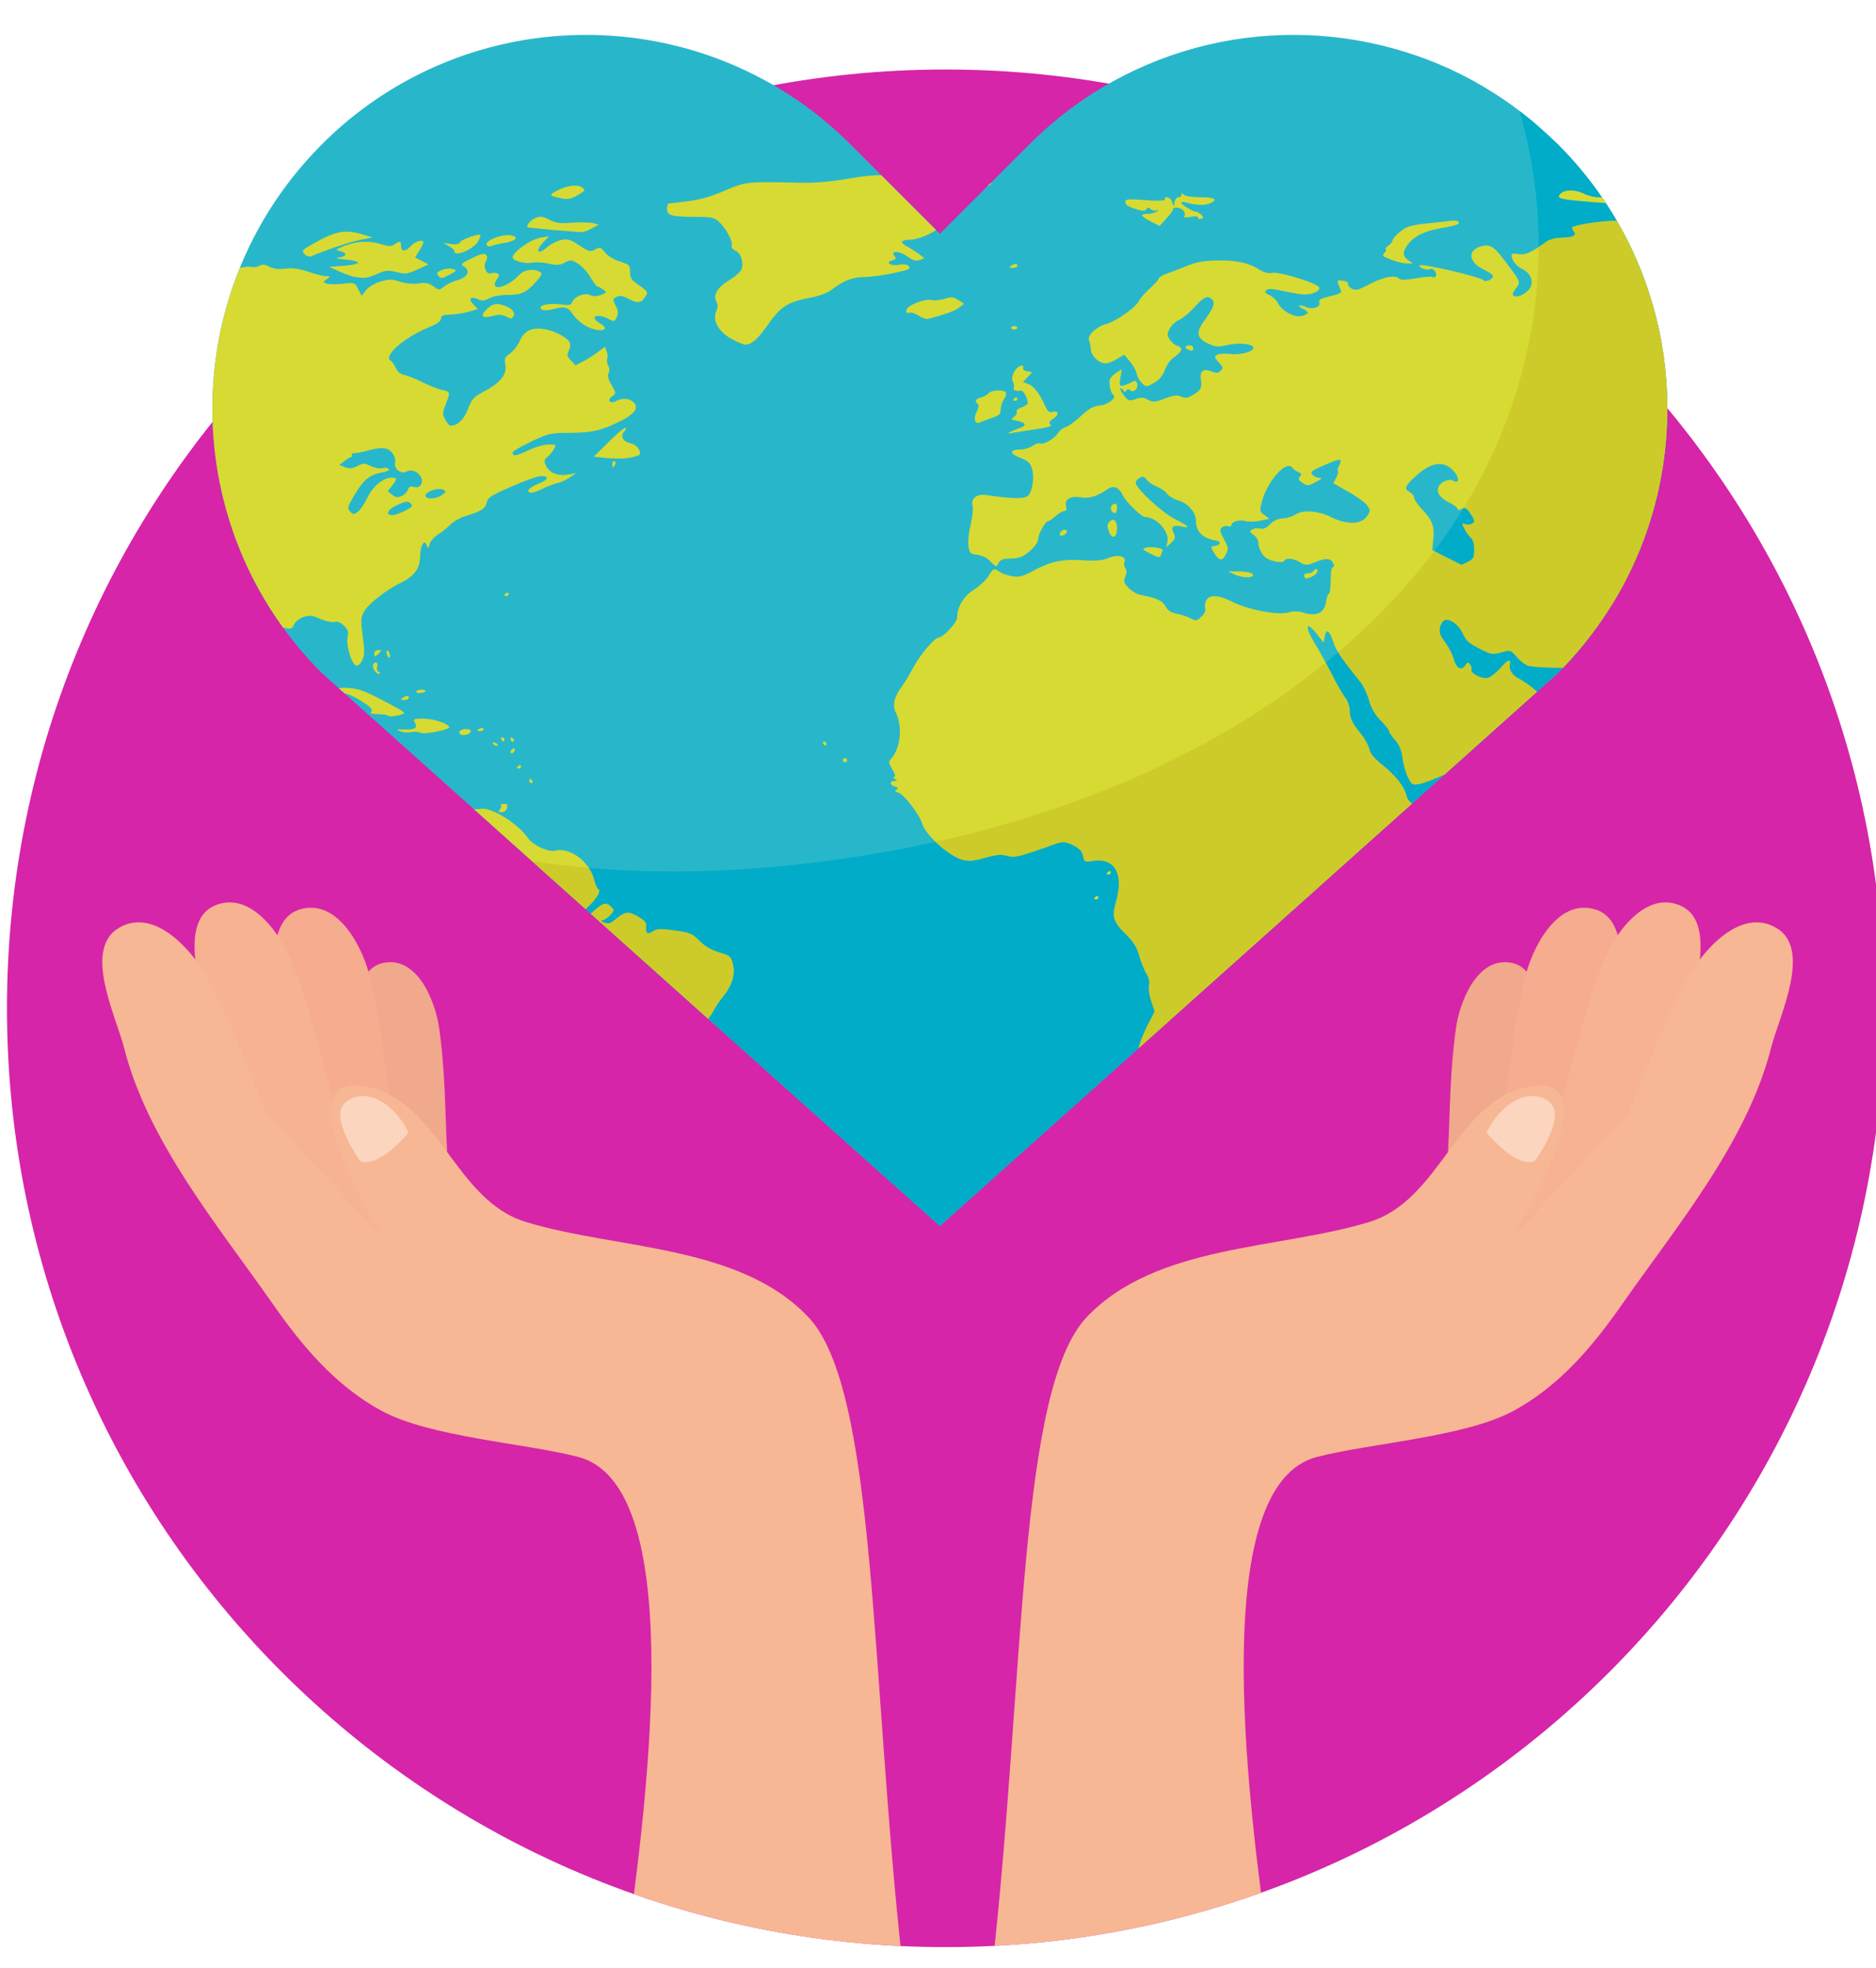
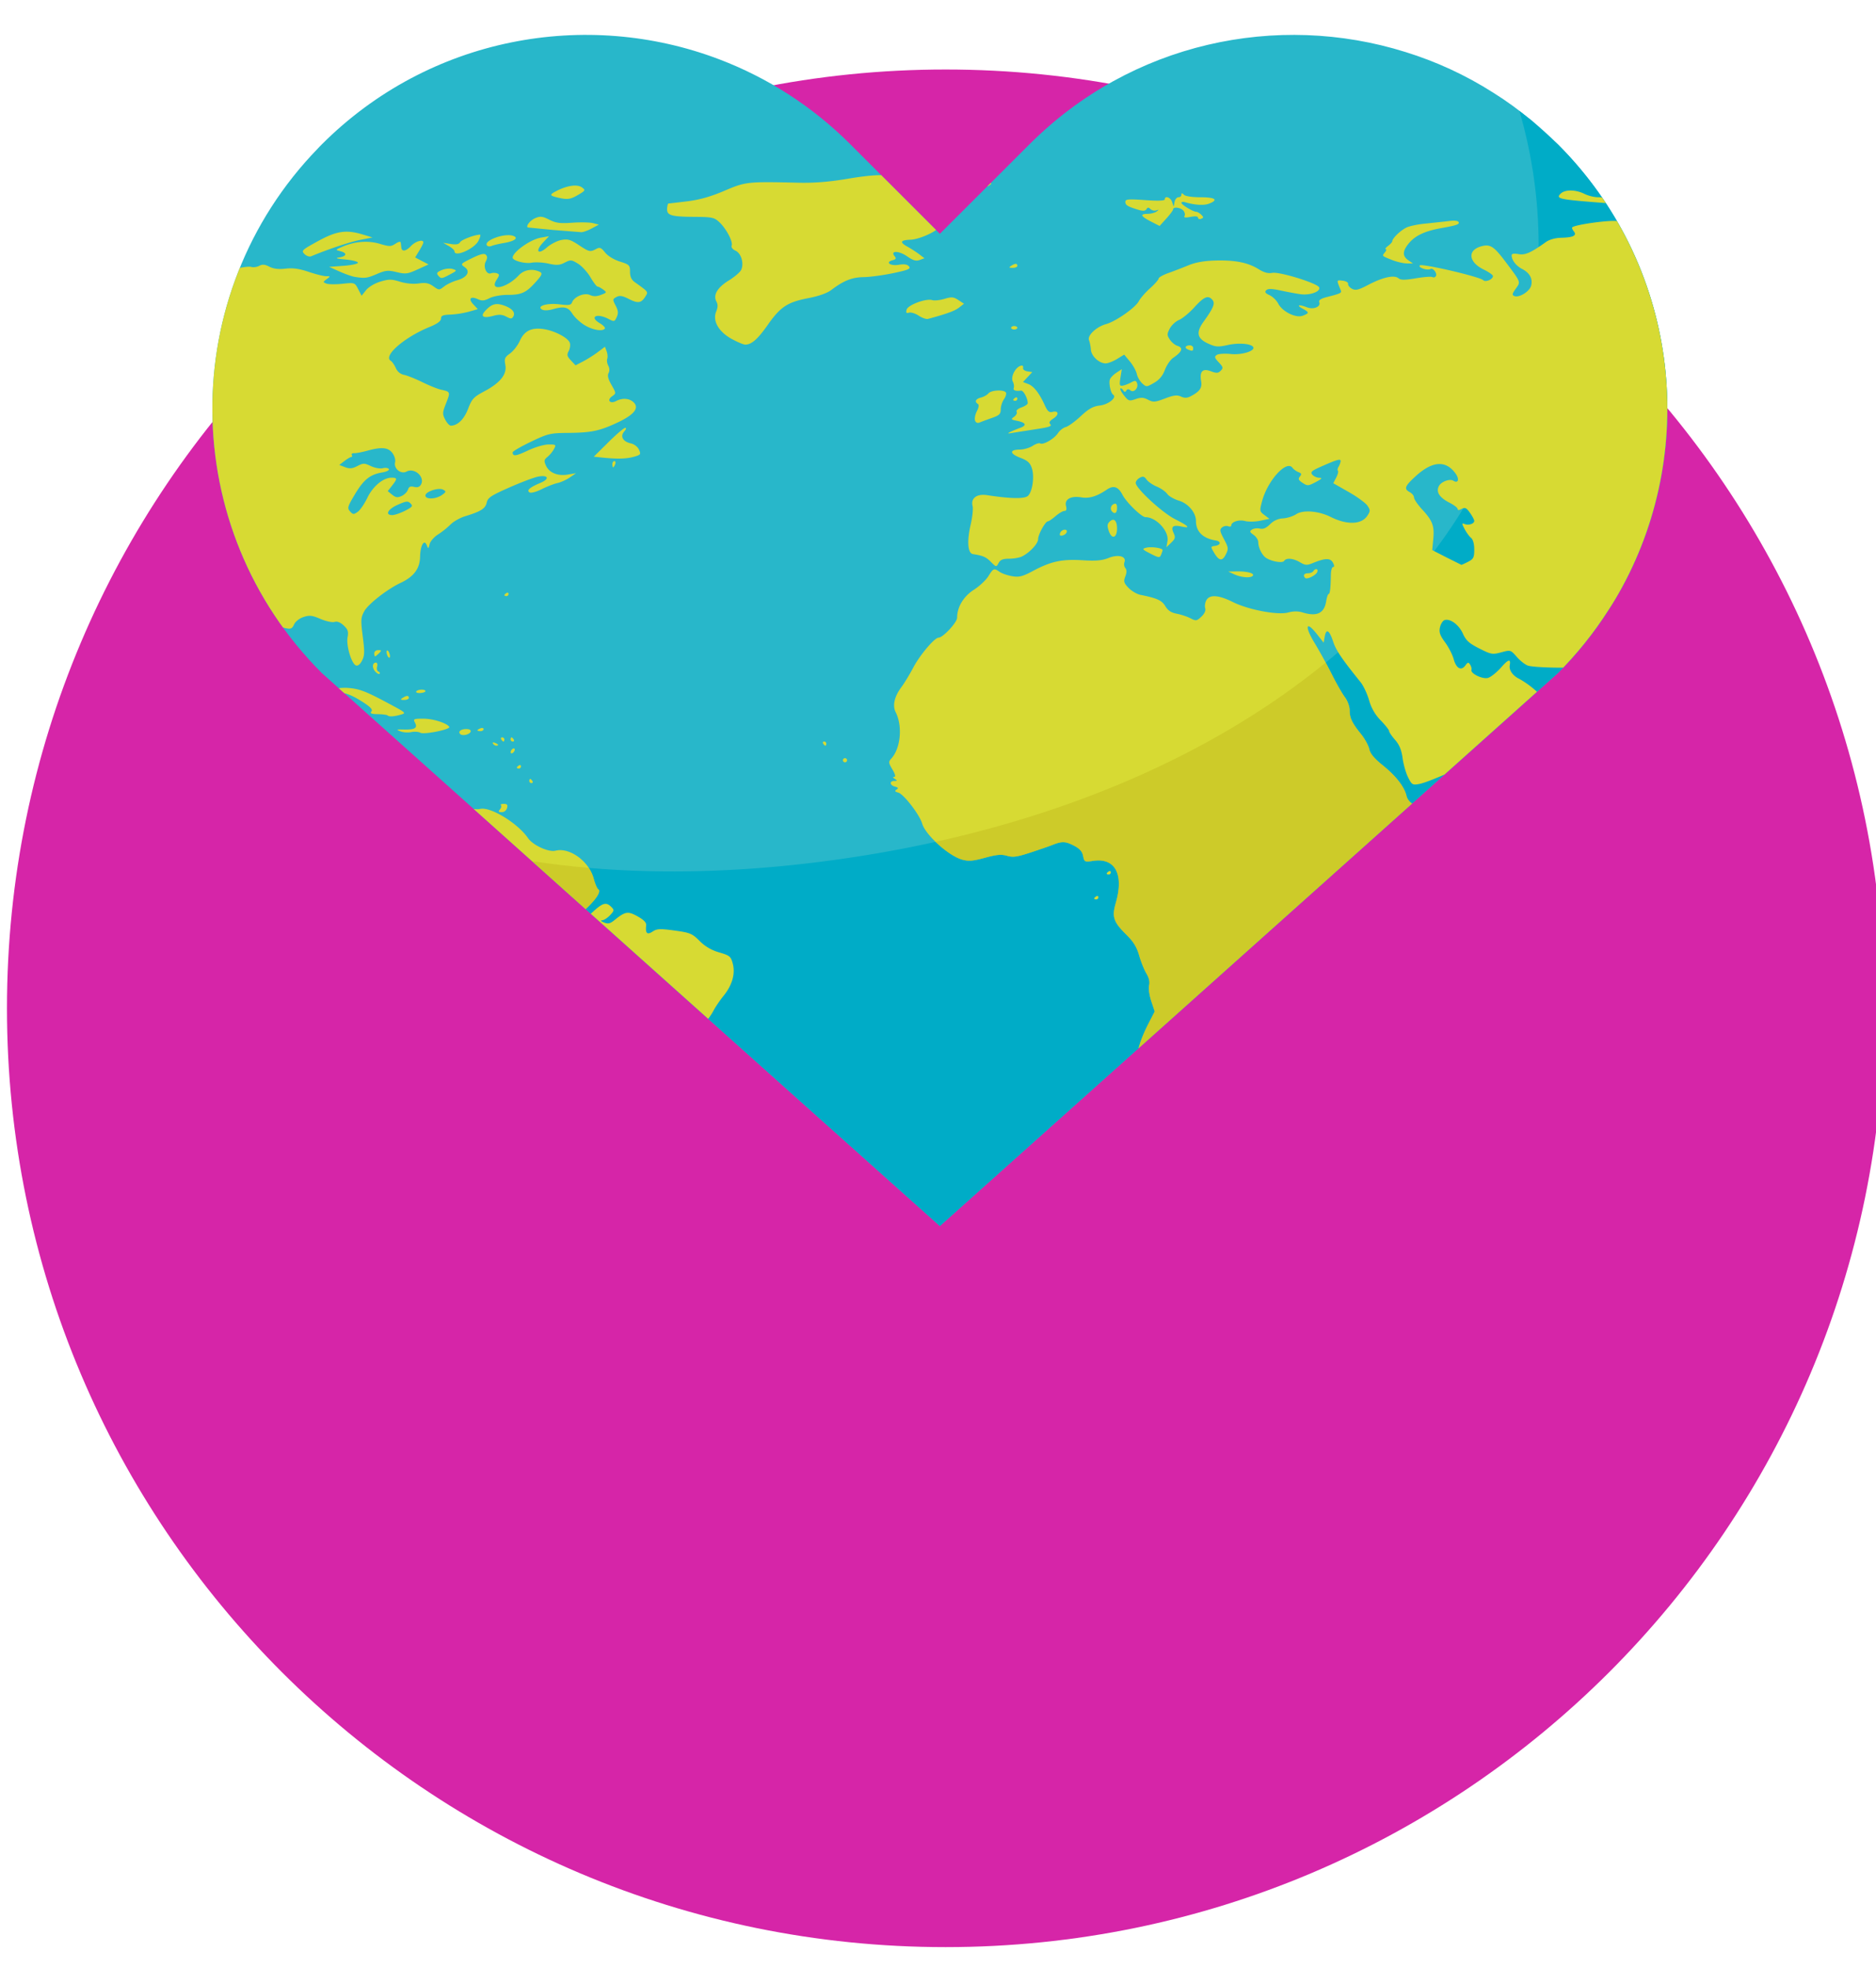
<svg xmlns="http://www.w3.org/2000/svg" width="438.667" height="459.999" viewBox="0 0 116.064 121.708">
  <defs>
    <clipPath>
      <path d="M1110.18 6395.04h.02v-.11h-.02z" />
    </clipPath>
    <clipPath>
      <path d="M895.802 6181.06h133.668v-5.84H895.802z" />
    </clipPath>
    <clipPath>
      <path d="M1029.47 6165.99h103.39v-83.86h-103.39z" />
    </clipPath>
    <clipPath>
      <path d="M792.41 6139.27h103.392v-57.24H792.41z" />
    </clipPath>
    <clipPath id="E">
      <path d="M0 7781h1920V0H0z" />
    </clipPath>
    <clipPath id="F">
      <path d="M1496.186 6405.885l-.71-.737h0c-24.867-25.629-24.635-66.565.71-91.909h0l68.398-61.196 16.697-14.937 23.22-20.757 80.456 71.967 27.862 24.923a65.25 65.25 0 0 1 8.856 11.033h0a52.34 52.34 0 0 1 2.41 4.037h0c13.498 24.845 9.725 56.582-11.266 77.576h0c-1.47 1.467-2.993 2.855-4.561 4.14h0c-2.176 1.808-4.431 3.458-6.788 4.927h0a63.53 63.53 0 0 1-15.335 7.102h0c-22.535 7.075-48.087 1.677-65.938-16.169h0l-15.696-15.673-15.673 15.673a65.31 65.31 0 0 1-22.957 14.884h0c-7.511 2.863-15.443 4.295-23.376 4.295h0c-16.76 0-33.521-6.391-46.309-19.179" />
    </clipPath>
    <clipPath id="G">
      <path d="M0 7781h1920V0H0z" />
    </clipPath>
    <clipPath id="H">
      <path d="M1533.03 6280.28h11.76v-8.41h-11.76z" />
    </clipPath>
    <clipPath id="I">
      <path d="M1603.74 6315.08h83.52v-67.58h-83.52z" />
    </clipPath>
    <clipPath id="J">
      <path d="M1674.31 6392.47H1732v-98.75h-57.69z" />
    </clipPath>
    <clipPath id="K">
-       <path d="M1543.32 6272.8h25.05v-20.14h-25.05z" />
-     </clipPath>
+       </clipPath>
    <clipPath id="L">
-       <path d="M1440.999 6254.5c0-90.851 73.651-164.5 164.502-164.5h0c90.849 0 164.499 73.649 164.499 164.5h0c0 90.851-73.65 164.5-164.499 164.5h0c-90.851 0-164.502-73.649-164.502-164.5" />
-     </clipPath>
+       </clipPath>
  </defs>
  <g transform="matrix(.353 0 0 -.353 -508.242 2270.206)">
    <g clip-path="url(#E)">
      <path d="M1770 6254.5c0-90.851-73.649-164.5-164.5-164.5s-164.5 73.649-164.5 164.5 73.649 164.5 164.5 164.5 164.5-73.649 164.5-164.5" fill="#d625a8" />
      <path d="M1724.086 6328.309l-2.41-4.036c-2.49-3.905-5.451-7.627-8.857-11.034l-27.862-24.923-80.456-71.966-23.221 20.756-16.696 14.938-68.397 61.195c-25.345 25.343-25.579 66.28-.711 91.909.236.264.475.498.711.737 18.839 18.842 46.307 23.796 69.684 14.884 8.385-3.197 16.219-8.15 22.956-14.884l15.674-15.673 15.697 15.673c17.849 17.846 43.403 23.244 65.937 16.169 5.322-1.651 10.485-4.011 15.336-7.102 2.356-1.469 4.612-3.119 6.786-4.928 1.568-1.284 3.092-2.673 4.562-4.139 20.992-20.994 24.763-52.731 11.267-77.576" fill="#28b7ca" />
      <path d="M1712.819 6405.885l-4.562 4.14-2.176 1.697c8.049-27.647 1.462-57.555-17.717-80.621-24.084-28.969-61.253-44.175-97.8-49.932-19.007-2.993-38.638-3.762-57.533-.891l31.553-28.234 16.696-14.938 23.221-20.756 80.456 71.966 27.862 24.923c3.405 3.408 6.366 7.129 8.856 11.034a52.85 52.85 0 0 1 2.411 4.036c13.496 24.845 9.724 56.582-11.267 77.576" fill="#00acc7" />
    </g>
    <g clip-path="url(#F)">
      <path d="M1537.82 6396.496c-1.764.39-1.828.537-.532 1.209 1.889.979 3.678 1.23 4.49.63.645-.474.606-.548-.657-1.294-1.318-.777-1.853-.866-3.301-.545m103.658-4.126c-1.788.915-1.96 1.331-.555 1.338.549.003 1.246.182 1.546.398.472.34.466.368-.046.205a1.11 1.11 0 0 0-1.017.236c-.321.322-.489.316-.699-.024-.196-.315-.595-.352-1.35-.126-1.92.575-2.348.83-2.348 1.4 0 .483.482.527 3.458.318 2.267-.16 3.458-.116 3.458.128 0 .716 1.01.363 1.278-.448l.27-.819.161.819c.089.451.396.82.682.82s.522.196.522.436c0 .34.096.34.436 0 .254-.254 1.472-.436 2.912-.436 2.603 0 3.213-.466 1.478-1.125-.902-.344-2.471-.246-4.19.258-.35.103-.635.054-.634-.11.001-.336 2.047-1.571 2.601-1.571.198 0 .59-.23.871-.511.438-.438.435-.54-.026-.717-.295-.113-.537-.029-.537.188 0 .254-.463.305-1.31.147-.917-.172-1.235-.125-1.06.157.136.222.051.642-.191.934-.467.562-1.806.734-1.806.231 0-.164-.533-.886-1.184-1.605l-1.183-1.308zm-104.75-1.488l-4.468.44c-.325.302.487 1.285 1.361 1.647.858.356 1.255.309 2.43-.29 1.147-.583 1.885-.681 4.015-.527 1.436.103 3.073.071 3.64-.073l1.03-.26-1.273-.681c-.702-.374-1.521-.663-1.821-.642l-4.914.386m-11.623-2.68c-.521.843 3.041 2.149 4.554 1.669 1.102-.35.365-.951-1.558-1.271-.861-.143-1.835-.375-2.165-.516s-.704-.088-.831.118m-5.667-1.063c0 .194-.45.611-1.001.927l-1.001.575 1.341-.211c.952-.15 1.426-.061 1.638.308.251.438 2.568 1.316 3.492 1.322.155.002.028-.488-.282-1.088-.731-1.413-4.187-2.926-4.187-1.833m-26.297-.471c-.587.587-.453.715 2.364 2.256 3.299 1.807 4.958 2.047 7.918 1.146l1.637-.499-2.183-.433c-1.786-.354-5.572-1.62-8.561-2.863-.305-.127-.831.05-1.175.393m190.642-1.056c-1.861.736-1.823.696-1.281 1.348.253.305.317.56.142.566s.01.259.41.562.732.666.735.807c.012.539 1.495 1.958 2.542 2.435.6.274 2.157.583 3.458.686l3.873.42c.883.137 1.601.081 1.734-.134.258-.417-.234-.595-3.059-1.102-2.804-.504-4.489-1.289-5.599-2.608-1.169-1.389-1.208-2.267-.134-3.016l.819-.571-1.092.016c-.601.009-1.747.275-2.548.591m-66.793-1.01c.705.456 1.092.456 1.092 0 0-.2-.369-.361-.82-.358-.662.004-.714.073-.272.358m-100.425-1.684c-.329.396-.193.591.656.943.592.245 1.441.327 1.895.182.788-.25.77-.289-.428-.927-1.529-.815-1.605-.822-2.123-.198m-14.599-.256c-.5.079-1.719.507-2.709.951l-1.799.808 2.527.181c1.39.101 2.527.346 2.527.546s-.982.452-2.183.559c-1.586.143-1.886.242-1.093.365 1.328.205 1.424.78.183 1.093-.895.227-.888.24.37.782 2.178.939 4.5 1.119 6.556.508 1.689-.501 1.953-.5 2.748.022.564.369.898.431.927.171l.091-.83c.084-.789.811-.687 1.677.236.802.853 2.192 1.262 2.189.644-.001-.151-.325-.804-.719-1.452l-.719-1.177 1.175-.613 1.174-.613-1.928-.88c-1.741-.795-2.098-.84-3.658-.466-1.512.363-1.946.321-3.47-.332-1.721-.738-2.084-.785-3.866-.503m98.826-6.795c-.601.395-1.366.631-1.7.525-.459-.145-.561-.019-.419.521.215.828 3.414 2.023 4.495 1.68.377-.119 1.34-.021 2.141.219 1.257.376 1.59.348 2.44-.209l.983-.645-.876-.683c-.74-.576-2.112-1.076-5.427-1.978-.299-.082-1.037.175-1.637.57m-72.293-.166c-.718.377-1.276.409-2.281.132-1.708-.472-2.305-.127-1.438.831 1.109 1.227 1.862 1.468 3.201 1.026 1.507-.497 2.176-1.236 1.769-1.955-.259-.458-.436-.463-1.251-.034m88.49-1.957c0 .166.246.303.547.303s.546-.137.546-.303-.246-.304-.546-.304-.547.137-.547.304m-74.767.471c-.781.48-1.739 1.376-2.128 1.99-.759 1.2-1.46 1.353-3.51.764-.695-.199-1.474-.218-1.785-.044-1.079.604.869 1.197 3.037.926 1.649-.206 2.015-.147 2.208.353.386 1.008 2.155 1.729 3.137 1.281.606-.276 1.157-.268 1.929.027 1.04.397 1.055.433.375.932-.388.285-.832.519-.985.519s-.707.731-1.232 1.625-1.505 1.967-2.181 2.384c-1.149.71-1.301.723-2.329.191-.898-.464-1.417-.497-2.838-.178-.957.215-2.292.287-2.969.161-1.172-.219-3.32.355-3.32.887 0 .978 3.082 3.173 4.914 3.499l1.455.259-1.04-1.108c-1.436-1.53-.897-2.234.663-.865.661.58 1.803 1.168 2.54 1.306 1.124.211 1.605.074 3.016-.861 1.878-1.244 2.023-1.277 3.082-.71.638.341.874.247 1.567-.621.479-.601 1.549-1.255 2.592-1.585 1.663-.526 1.776-.641 1.776-1.788 0-.859.248-1.402.832-1.819 2.442-1.747 2.39-1.675 1.86-2.522-.724-1.16-1.297-1.244-2.9-.426-1.116.569-1.604.647-2.165.347-.688-.368-.695-.447-.142-1.517.454-.878.496-1.321.188-1.999-.381-.834-.442-.847-1.474-.313-2.03 1.049-3.396.359-1.503-.76.593-.35.995-.771.895-.934-.353-.571-2.154-.268-3.565.599m25.81-2.435c-2.304 1.257-3.404 3.186-2.737 4.798.316.762.326 1.242.036 1.783-.603 1.126.183 2.446 2.194 3.683.956.588 1.909 1.391 2.12 1.784.583 1.089.064 2.957-.951 3.419-.514.234-.793.604-.68.899.259.674-.953 2.974-2.16 4.1-.888.83-1.27.913-4.312.932-4.143.027-4.914.258-4.846 1.446.028.494.139.898.243.898s1.58.171 3.277.38c2.166.266 4.108.816 6.522 1.845 3.738 1.594 4.022 1.625 12.941 1.416 2.817-.066 5.409.142 8.737.703 3.099.522 5.381.718 6.612.57 1.046-.126 2.562-.043 3.417.187 1.985.535 7.143-.108 9.171-1.143 1.199-.611 1.834-.692 3.857-.491 2.186.217 2.352.189 1.695-.293-.401-.294-1.629-.654-2.731-.799-2.388-.315-4.585-2.017-4.003-3.105.251-.468.072-.869-.74-1.647-.59-.565-1.158-1.298-1.264-1.631-.254-.798-3.471-2.285-5.067-2.34-1.772-.061-1.957-.438-.587-1.193.648-.357 1.593-.964 2.101-1.35l.922-.702-.834-.309c-.64-.236-1.159-.084-2.223.654-1.444 1.001-2.999 1.006-2.17.007.323-.39.246-.541-.359-.7-1.353-.353-.396-1.053 1.095-.801.95.161 1.484.076 1.781-.282.353-.425-.108-.622-2.758-1.18-1.751-.367-4.084-.682-5.186-.698-2.045-.031-3.519-.618-5.687-2.266-.707-.538-2.21-1.07-3.968-1.407-3.676-.703-4.918-1.516-7.132-4.669-1.778-2.533-2.851-3.477-3.96-3.486-.301-.003-1.365.442-2.366.988m79.988-1.86c-.672.271-.553.688.212.746.367.028.668-.183.668-.468 0-.542-.126-.582-.88-.278m-216.304-4.093c0 .256 1.103.704 2.668 1.083.594.144.945.109.828-.081-.114-.183-.66-.424-1.214-.536s-1.295-.314-1.646-.45-.636-.143-.636-.016m23.527-.232c-.123.198.019.564.318.811.592.491.715.106.218-.679-.19-.3-.4-.352-.536-.132m.568-2.738c-.356.43-.333.63.114 1.001.74.614 1.107.198.676-.767-.297-.665-.405-.698-.79-.234m161.542-1.754c0 .089.164.262.364.386s.365.051.365-.161-.164-.385-.365-.385-.364.072-.364.16m-6.684-3.616c-.124.324.017 1.062.316 1.638.342.662.408 1.131.179 1.273-.631.39-.394.887.533 1.119.492.124 1.085.455 1.318.735.485.585 2.727.692 3.064.147.124-.199-.03-.727-.342-1.173s-.567-1.245-.567-1.777c0-.812-.25-1.055-1.547-1.505-.852-.295-1.813-.652-2.138-.792-.38-.164-.67-.046-.816.335m6.138-2.011c.401.198 1.189.525 1.751.728 1.24.448 1.034.924-.533 1.238-1.076.215-1.114.269-.498.72.366.267.559.659.429.87-.134.216.241.55.854.764.6.21 1.091.543 1.091.74 0 .841-.759 2.255-1.18 2.2-.971-.127-1.422.045-1.265.482.09.25.015.741-.164 1.092-.469.911.607 2.795 1.608 2.815.15.003.233-.195.183-.441s.293-.504.762-.576l.855-.129-.817-.869-.816-.869.921-.35c.987-.375 1.939-1.599 2.909-3.738.464-1.025.77-1.293 1.312-1.152 1.112.291 1.244-.463.2-1.146-.707-.463-.841-.725-.531-1.034s-.301-.518-2.418-.823l-4.107-.645c-.974-.18-1.102-.151-.546.123m-160.301-1.849c-1.261 1.178-1.402 1.674-.566 1.995.749.287 2.131-.649 2.654-1.799.55-1.207.54-1.252-.268-1.252-.38 0-1.198.475-1.82 1.056m88.694-2.611l-1.356.142 2.552 2.526c1.403 1.39 2.735 2.527 2.959 2.527.236 0 .166-.268-.169-.637-.758-.838-.241-1.778 1.144-2.082.604-.133 1.207-.597 1.44-1.108.373-.82.311-.904-.951-1.254-1.323-.367-2.902-.4-5.619-.114m1.902-1.175c0 .3.158.546.353.546s.258-.246.142-.546-.273-.546-.352-.546-.143.245-.143.546m266.361-.637c-.309.35-1.053 1.62-1.654 2.822s-2.189 3.407-3.53 4.903c-1.498 1.671-2.26 2.778-1.975 2.873.255.085.801-.295 1.214-.846 1.002-1.333 2.236-2.491 4.181-3.925 1.613-1.189 2.411-2.289 1.37-1.889-1.2.46-.9-.633.652-2.382.906-1.019 1.647-1.93 1.647-2.023 0-.443-1.407-.098-1.905.467m-178.759-7.674c-.422.422-.263 1.127.304 1.344.394.152.545-.039.545-.689 0-.873-.356-1.148-.849-.655m181.069.427c-.667.936-.685 1.108-.193 1.811.483.69.481.897-.016 1.859-.819 1.584-.704 1.68.716.597.702-.536 2.087-1.214 3.078-1.509 2.048-.608 2.542-1.086 1.475-1.425-.404-.127-.734-.47-.734-.76 0-.396-.251-.465-1.001-.273-1.92.491-2.466.372-2.342-.515.151-1.086-.094-1.033-.983.215m-190.189-4.154c.257.672 1.365.786 1.142.117-.083-.25-.424-.508-.757-.572-.421-.082-.539.055-.385.455m8.535.302c-.315.904-.29 1.249.119 1.659.74.74 1.315.22 1.315-1.189 0-1.665-.913-1.964-1.434-.47m7.296-3.938c-1.457.746-1.526.839-.765 1.037.911.239 2.927-.058 2.886-.423-.015-.126-.137-.499-.274-.831-.223-.544-.4-.524-1.847.217m14.704-3.631l-1.092.5 1.456.024c1.814.031 3.15-.309 2.887-.734-.293-.474-1.997-.364-3.251.21m12.412-.63c-.435.435-.203.825.488.825.389 0 .808.164.932.364.339.547.915.438.696-.133-.224-.585-1.8-1.371-2.116-1.056m147.459-1.243c-.707 1.079-1.705 1.228-3.99.593-.93-.259-1.57-.261-2.002-.01-.35.204-.444.376-.209.382s.921.426 1.523.934c.779.655 1.349.859 1.964.705.651-.164 1.355.149 2.833 1.261 2.88 2.164 3.141 2.846 1.969 5.158-1.124 2.219-.811 2.934.855 1.949 1.213-.716 2.356-2.768 2.024-3.633-.12-.312.058-1.289.395-2.172.478-1.25.523-1.775.204-2.37-.467-.873-1.768-1.457-3.248-1.457-.829 0-1.076-.213-1.347-1.157l-.331-1.158zm-3.325-1.328c-.237.615.32 1.196 1.156 1.206.578.008.589-.806.018-1.377-.593-.594-.898-.549-1.174.171m-284.491-.447c0 .088.164.261.364.385s.364.052.364-.16-.164-.386-.364-.386-.364.072-.364.161m282.461-2.191c0 .285-.397.991-.883 1.569-1.154 1.371-.745 2.286.622 1.39.981-.643 1.495-1.958 1.133-2.902-.275-.716-.872-.755-.872-.057m-305.271-7.98c0 .3.311.546.693.546.617 0 .633-.06.148-.546-.301-.3-.613-.546-.694-.546s-.147.246-.147.546m2.281-.327c-.13.337-.154.695-.054.795s.289-.094.417-.431.155-.696.054-.796-.288.094-.417.432m-2.115-2.86c-.582.668-.497 1.549.149 1.549.207 0 .292-.319.191-.71s.001-.778.23-.86.32-.256.201-.384-.464.054-.771.405m7.198-3.508c.243.393 1.614.437 1.614.052-.001-.15-.409-.296-.908-.325s-.816.094-.706.273m287.497-.485c-.22.145-.598.641-.842 1.102-.365.694-.328 1.031.222 1.973.85 1.453 1.423 1.634 1.698.537.29-1.155-.547-3.962-1.078-3.612m-289.886-.646c.705.456 1.091.456 1.091 0 0-.2-.368-.361-.819-.358-.662.005-.714.073-.272.358m-2.631-3.071c-.113.112-.881.213-1.708.225-1.141.015-1.414.128-1.134.465.269.325-.118.759-1.456 1.627-2.624 1.699-4.089 2.032-5.852 1.326-1.653-.661-1.779-.679-1.779-.263 0 .762 2.896 1.6 4.982 1.441 1.996-.151 3.113-.576 7.03-2.672 3.219-1.722 3.222-1.725 2.183-2.022-1.179-.336-2.011-.383-2.266-.127m15.734-2.61c0 .079.246.238.546.353s.546.051.546-.143-.245-.353-.546-.353-.546.065-.546.143m260.335-.074c-.964.964-.01 2.115 1.753 2.115.78 0 .781-.006.111-1.153-.781-1.338-1.248-1.579-1.864-.962m-263.343-.579c-.431.431.105.875 1.058.875.572 0 .862-.172.769-.456-.168-.509-1.444-.802-1.827-.419m-6.982.23c-.326.183-1.048.232-1.603.11s-1.408-.062-1.896.134c-.786.314-.716.351.6.32 1.936-.045 2.453.27 1.957 1.194-.35.656-.245.706 1.492.706 1.679 0 4.102-.77 4.513-1.435.274-.442-4.411-1.394-5.063-1.029m-9.21-.207c-.251.102-.455.334-.455.518 0 .524 1.606.389 2.387-.201.671-.508.652-.534-.385-.517-.601.009-1.297.099-1.547.2m25.024-.969c0 .2.073.364.16.364s.262-.164.386-.364.052-.364-.16-.364-.386.164-.386.364m-1.637 0c-.124.2-.052.364.16.364s.385-.164.385-.364-.072-.364-.161-.364-.261.164-.384.364m56.419-.728c-.124.2-.052.364.161.364s.384-.164.384-.364-.072-.364-.16-.364-.261.164-.385.364m-57.874-.004c-.126.206.019.267.343.143.631-.242.746-.503.223-.503-.189 0-.442.162-.566.36m3.092-1.495c0 .2.164.466.365.59s.363.061.363-.14-.163-.465-.363-.588-.365-.062-.365.138m58.24-1.413c0 .201.164.364.364.364s.364-.163.364-.364-.164-.364-.364-.364-.364.164-.364.364m-57.148-1.295c0 .088.164.261.364.385s.365.052.365-.16-.164-.385-.365-.385-.364.072-.364.16m276.521-2.289c-.366.206-1.057.276-1.538.155-.705-.177-1.191.106-2.51 1.464-1.864 1.918-2.226 2.726-1.679 3.748.211.394.384 1.21.384 1.812 0 1.976 1.323 1.896 2.294-.138.537-1.128.54-1.37.035-2.578-.544-1.302-.533-1.36.436-2.373.702-.731 1.227-.979 1.781-.84.468.117.972-.028 1.248-.36.656-.79.37-1.353-.451-.89m-274.336-.056c0 .201.071.364.16.364s.262-.163.386-.364.05-.364-.162-.364-.384.164-.384.364m-17.109-.728c0 .201.073.364.16.364s.262-.163.386-.364.052-.364-.16-.364-.386.164-.386.364m2.063-.485c-.133.133-.242.412-.242.619 0 .228.169.206.43-.055.237-.237.346-.515.242-.619s-.296-.078-.43.055m285.72-.052c-.324.324-.589.778-.589 1.008s.359.06.798-.38.706-.893.59-1.008-.474.056-.799.38m5.984-1.409c-.418.531-.698 1.026-.624 1.101.296.295 1.319-.356 1.863-1.187.837-1.278-.224-1.204-1.239.086m-4.304-1.251c-.511.616-.013 1.493.752 1.322.48-.107.497-.258.112-.97-.371-.687-.531-.753-.864-.352m3.69-.95c-.136.379-.314.812-.395.962s.007.273.195.273c.364 0 .875-1.494.605-1.765-.088-.087-.271.152-.405.53m-281.189-.096c.224.269.298.596.166.728s.101.24.516.24c.575 0 .709-.173.563-.728-.11-.423-.496-.729-.92-.729-.569 0-.64.108-.325.489m278.745-1.418c-.132.345-.105.87.061 1.166.256.458.363.462.721.03.323-.388.308-.664-.059-1.166-.451-.618-.496-.62-.723-.03m-7.884-.971c0 .155.731 1.097 1.623 2.092 1.306 1.459 1.625 1.665 1.637 1.062.01-.411-.538-1.353-1.216-2.092-1.148-1.255-2.044-1.72-2.044-1.062m82.628-2.103c0 .2.073.363.161.363s.261-.163.385-.363.052-.365-.161-.365-.385.164-.385.365m-57.147-.043c0 .2.163.465.363.588s.364.062.364-.139-.164-.465-.364-.589-.363-.061-.363.14m-81.287-1.883c-.407.66-.639 3.627-.345 4.414.312.835.335.825 1.263-.546 1.111-1.643 1.467-2.696 1.1-3.258-.351-.539-1.795-.975-2.018-.61m66.366.643c-.693 1.619-.786 1.692-1.854 1.457s-1.103-.205-.704.541c.33.617.637.74 1.419.568.755-.166 1.238.002 1.978.687.538.499.981 1.201.985 1.561.012.919 1.364-2.162 1.672-3.81.234-1.25.205-1.319-.363-.847-.845.699-1.657-.026-.965-.861.276-.333.312-.561.087-.561-.208 0-.637-.099-.951-.22-.423-.162-.764.227-1.304 1.485m-175.086-5.473c0 .088.164.262.364.385s.365.052.365-.16-.164-.385-.365-.385-.364.072-.364.16m250.248-3.436c-.124.2-.052.363.16.363s.386-.163.386-.363-.072-.365-.16-.365-.262.164-.386.365m-252.432-.932c0 .088.164.262.364.386s.364.051.364-.161-.164-.386-.364-.386-.364.073-.364.161m182.817-1.197c-.291.291-.309.629-.057 1.1.2.374.267.837.149 1.029-.328.531.494 1.82 1.161 1.82.535 0 .533-.063-.024-.678-.481-.531-.534-.883-.249-1.635.578-1.519-.05-2.566-.981-1.636zm59.241-.987c0 .088.164.262.364.386s.364.051.364-.161-.163-.385-.364-.385-.364.072-.364.16m-57.967-4.642c-.753.198-.857.842-.136.842.275 0 1.045-.109 1.712-.243 1.026-.205 1.103-.285.5-.52-.79-.309-1.141-.323-2.076-.079m-21.144-.006c-.55.288-1.289.431-1.645.318-.905-.287-4.503.445-4.858.989-.284.433-1.118 3.1-1.564 5.001-.123.522 0 1.2.287 1.593.416.569.631.612 1.291.259.697-.373.844-.309 1.226.529.239.524 1.033 1.259 1.767 1.633.775.395 1.521 1.137 1.785 1.775.305.735.861 1.229 1.694 1.504.683.225 1.668.97 2.19 1.654s1.143 1.245 1.38 1.245.956-.541 1.596-1.202l1.165-1.202-.933-1.255c-1.061-1.426-1.005-2.653.196-4.34l.727-1.022-.906-.594c-.499-.327-.906-.795-.905-1.041.004-.834-2.329-5.639-2.914-6.004-.406-.255-.881-.206-1.579.16m57.16-1.211c-.343.523-1.129 1.212-1.746 1.532s-1.04.662-.941.763c.567.565 3.725-2.005 3.456-2.813-.083-.248-.413-.026-.769.518m-49.94-1.942c-.125.202-.126.686-.004 1.075s-.027 1.092-.334 1.562c-.507.774-.502.936.05 1.726.336.48.733 1.768.881 2.862.184 1.351.546 2.265 1.126 2.846.795.794.994.83 2.781.491 1.533-.29 2.136-.255 2.971.177 1.398.723 1.499.69 1.035-.328-.59-1.295-1.768-1.709-3.011-1.058-2.22 1.163-5.165-.565-3.612-2.119.572-.571.887-.623 1.946-.32 1.812.52 2.528.425 1.401-.187-1.274-.693-1.516-1.461-.859-2.731.298-.578.544-1.475.544-1.992 0-.829-.088-.894-.729-.551-.401.215-.979.989-1.285 1.721-.552 1.321-.562 1.326-1.268.619-.62-.619-.661-.894-.322-2.122.307-1.11.285-1.477-.097-1.719-.642-.408-.941-.396-1.215.048zm-96.276-.003c0 .2.164.364.364.364s.365-.164.365-.364-.164-.364-.365-.364-.364.164-.364.364m73.32-.24c-1.336.761-3.749 3.709-4.534 5.541-.424.988-1.394 2.616-2.157 3.617s-1.639 2.311-1.946 2.911-1.241 1.748-2.075 2.549c-1.758 1.688-2.839 3.462-2.102 3.449.955-.016 3.413-1.383 4.468-2.484 2.909-3.037 3.506-3.578 4.879-4.423 1.325-.817 1.953-1.667 2.015-2.73.012-.2.389-.774.838-1.274l1.882-2.092c.586-.65 1.172-1.665 1.301-2.254.424-1.93-1.13-3.63-2.569-2.81m68.281-1.418l-.905.501 1.403.263c.77.144 1.956.749 2.633 1.344.739.649 1.229.884 1.226.588-.009-.74-.456-1.31-1.817-2.314-1.421-1.048-1.354-1.038-2.54-.382m7.709-1.157c-.207.249-.482.943-.611 1.543-.207.965-.184 1.007.204.362a11.59 11.59 0 0 1 .956-1.329c.303-.351.375-.69.173-.815-.19-.118-.515-.01-.722.239m2.296-.461c-.363.4-.496.728-.295.728s.66-.328 1.022-.728.495-.728.295-.728-.66.327-1.022.728m-65.338-1.755c-1.301.181-3.136.581-4.077.89s-2.05.453-2.464.322c-.834-.264-4.379.778-4.379 1.287 0 1.164 3.263 1.252 4.997.135.647-.416 1.158-.444 2.526-.137 1.517.339 1.832.297 2.724-.361.554-.41 1.173-.745 1.374-.745.72 0 2.904-1.218 2.72-1.516-.104-.167-.383-.281-.622-.253s-1.498.198-2.799.378m68.247-.063c-.973 1.075-.452 1.244.55.178.469-.499.686-.908.482-.908s-.668.328-1.032.73m-2.28-.366c-.251.403-.295.728-.1.728s.53-.328.744-.728.26-.728.101-.728-.495.327-.745.728m-54.651-.222c-.661.797.102 1.04 1.817.578 1.727-.465 1.721-.538-.07-.861-.93-.168-1.441-.085-1.747.283m-5.403-.273c-.252.106-.365.343-.252.526.278.45 2.611.425 2.892-.031.124-.2.011-.366-.251-.369s-.804-.076-1.205-.162-.933-.07-1.184.036m93.094-1.529c0 .089.164.262.364.386s.364.051.364-.161-.164-.385-.364-.385-.364.072-.364.16m-28.143.343c-.137.357-.238.922-.226 1.256.016.402.142.31.374-.272.194-.483.295-1.048.227-1.256s-.238-.085-.375.272m-1.705-.321c-.491.593-.374.666.516.325.317-.122.577-.368.577-.546 0-.504-.59-.384-1.093.221m-52.814.498c1.033 1.449 2.648 2.07 4.142 1.59 1.088-.349 1.105-.379.241-.413-.512-.02-1.705-.529-2.651-1.129-2.161-1.371-2.684-1.386-1.732-.049zm-6.154-.482c-.527.292-.68.507-.363.511.65.009 1.689-.597 1.445-.842-.095-.094-.582.055-1.082.331m61.159-1.481c-.287.346-.314.555-.073.555.44 0 .953-.691.7-.943-.092-.092-.373.083-.627.388m-15.841-.029c-2.303.726-3.347 1.401-4.254 2.748-1.036 1.539-2.931 2.704-3.899 2.397-.391-.124-1.05-.799-1.464-1.5-.704-1.194-.84-1.26-2.119-1.032-.752.134-1.803.648-2.334 1.144-.677.63-1.194.83-1.722.662-.416-.132-1.017-.093-1.336.086-.5.28-.452.411.348.936.928.607.929.615.307 1.92-.5 1.047-1.189 1.593-3.443 2.726-1.549.779-3.301 1.417-3.893 1.417-1.354 0-1.912 1.247-.893 1.993.607.444.518.553-1.064 1.323-1.681.816-1.704.85-.902 1.296.454.252 1.184.464 1.623.471.853.014 1.931-1.217 1.931-2.203 0-.329.355-1.048.787-1.598.776-.986.795-.989 1.365-.278.318.397 1.334 1.155 2.256 1.684l1.678.961 2.326-1.049c1.28-.577 3.096-1.327 4.035-1.666s2.822-1.346 4.18-2.238c2.595-1.704 3.722-3.14 3.075-3.919-.527-.635 1.543-3.527 3.685-5.149 2.355-1.784 2.315-1.949-.273-1.132m-159.794-3.42c-.124.2-.051.364.161.364s.384-.164.384-.364-.072-.364-.16-.364-.261.164-.385.364m215.118-1.814c-.333.539-.018.815.76.663.569-.111.575-.17.061-.596-.409-.339-.642-.358-.821-.067m-29.633-3.494c-.016.383.07.598.191.477s.134-.435.029-.698c-.117-.29-.203-.204-.22.221m-1.394-.259c-.748 1.61-.485 2.228.287.679.805-1.613.819-1.665.441-1.662-.151.002-.478.444-.728.983m16.994-1.336c-.71.44-.217.791.914.651.886-.11.907-.15.274-.54-.405-.249-.89-.295-1.188-.111m-2.305-1.618c-.355.924.096 1.247 1.098.79.867-.394.885-.455.282-.896-.844-.617-1.111-.597-1.38.106m-179.67-3.695c0 .089.163.262.363.386s.364.051.364-.16-.164-.386-.364-.386-.363.072-.363.16m189.136-.588c-.129.208-.057.487.16.621.541.335.732.069.372-.515-.194-.313-.381-.351-.532-.106m-191.684-.664c0 .2.163.364.363.364s.365-.164.365-.364-.164-.364-.365-.364-.363.164-.363.364m162.379-.517c-1.162 1.271-1.857 2.361-1.857 2.912 0 1.222.196 1.115 1.247-.677.502-.858 1.41-2.035 2.017-2.616s1.104-1.191 1.104-1.354c0-.7-.775-.165-2.511 1.735m-179.305-6.328c-1.028.583-1.174.89-1.442 3.039-.215 1.717-.125 2.09.901 3.759 1.044 1.696 1.119 2.024.889 3.866-.332 2.661.233 4.059 1.78 4.398 1.457.32 4.61 3.103 5.365 4.737l.578 1.248.4-.881c1.01-2.216.907-3.189-.849-8.048-.94-2.6-1.948-5.71-2.24-6.911-.936-3.844-1.469-4.771-3.001-5.231-1.633-.488-1.474-.49-2.381.024m10.028 101.676c.939.485 1.074.753 1.074 2.139 0 .993-.213 1.76-.57 2.057-.314.26-.822.959-1.129 1.554-.508.982-.506 1.06.024.857.7-.269 1.675.054 1.675.555 0 .197-.339.835-.753 1.417-.623.875-.873.992-1.456.68-.471-.252-.703-.255-.703-.007 0 .203-.65.701-1.444 1.106-1.757.896-2.382 1.89-1.835 2.914.415.775 1.897 1.318 2.53.927.853-.528 1.105.25.401 1.239-1.707 2.397-4.085 2.239-7.032-.467-1.903-1.747-2.069-2.211-.992-2.787.4-.214.728-.633.728-.931s.648-1.244 1.439-2.102c1.822-1.978 2.156-2.881 1.931-5.221l-.181-1.884 2.5-1.283 2.61-1.301c.06-.01.592.232 1.183.538m-47.944-116.098c-.77.771-.899 1.165-.727 2.226.162 1 .008 1.587-.685 2.606-.491.724-.893 1.494-.893 1.712s-.645 1.258-1.431 2.313c-1.216 1.629-1.466 2.281-1.666 4.342-.355 3.638-1.516 7.576-3.077 10.431-.768 1.403-1.505 3.224-1.639 4.048-.284 1.753.427 4.361 2.052 7.521l1.081 2.102-.608 1.828c-.339 1.023-.505 2.233-.376 2.747.151.602-.011 1.318-.47 2.076-.386.636-.958 2.058-1.272 3.159-.42 1.47-1.004 2.427-2.203 3.603-2.307 2.263-2.607 3.155-1.891 5.617 1.458 5.014-.118 7.938-3.964 7.362-1.497-.225-1.555-.197-1.766.861-.163.812-.602 1.289-1.708 1.853-1.435.733-2.05.735-3.812.017-.401-.163-2.039-.728-3.641-1.256-2.408-.793-3.131-.896-4.179-.591-.993.288-1.83.213-3.862-.345-2.1-.575-2.861-.637-3.995-.324-2.368.653-6.436 4.32-7.014 6.321-.448 1.549-3.232 5.16-4.181 5.42-.601.165-.675.293-.306.531s.306.36-.274.512c-.92.241-1.011.992-.122 1 .545.005.558.057.091.358-.344.222-.382.355-.102.359.289.004.178.452-.318 1.293-.698 1.183-.713 1.339-.179 1.929 1.628 1.8 1.985 5.674.748 8.115-.591 1.166-.211 2.775 1.049 4.449.475.63 1.403 2.163 2.061 3.406 1.151 2.176 3.718 5.201 4.412 5.201.77 0 3.249 2.667 3.249 3.493 0 1.866 1.116 3.726 2.935 4.893.977.627 2.123 1.7 2.545 2.383.864 1.398.986 1.444 1.993.743.394-.276 1.376-.611 2.18-.746 1.227-.206 1.814-.058 3.64.919 3.143 1.681 5.085 2.101 8.682 1.876 2.371-.148 3.439-.053 4.589.407 1.693.678 3.157.277 2.76-.756-.119-.31-.047-.769.161-1.02.262-.315.26-.767-.005-1.467-.335-.88-.261-1.142.568-2.007.524-.547 1.463-1.097 2.086-1.222 2.925-.585 3.757-.964 4.361-1.986.443-.75 1.023-1.134 1.982-1.314.746-.14 1.829-.499 2.407-.798.981-.507 1.108-.489 1.927.28.549.517.799 1.064.671 1.471-.114.356-.028.982.191 1.389.562 1.053 2.162.949 4.658-.301 2.721-1.361 7.878-2.333 9.707-1.828.88.243 1.726.246 2.495.01 2.516-.773 3.803-.168 4.147 1.947.114.703.308 1.278.432 1.278.236 0 .359 1.057.393 3.367.011.751.188 1.365.394 1.365.246 0 .233.264-.035.765-.447.836-1.355.817-3.528-.074-1.03-.423-1.316-.406-2.24.14-1.197.707-2.425.813-2.78.24-.262-.426-2.124-.127-3.133.503-.725.453-1.403 1.801-1.403 2.79 0 .38-.369.95-.819 1.267-.697.492-.737.631-.273.935.3.196.919.27 1.373.163.58-.137 1.113.091 1.786.765.634.634 1.404.983 2.267 1.029.719.038 1.761.368 2.316.733 1.202.793 3.933.573 6.052-.488 2.857-1.43 5.394-1.346 6.416.213.531.811.534.981.03 1.751-.308.468-1.783 1.548-3.279 2.4l-2.722 1.548.51.986c.281.542.419 1.077.306 1.19s-.069.419.095.683a3.03 3.03 0 0 1 .371.949c.083.551-.504.399-3.398-.881-1.681-.743-1.931-.971-1.558-1.42.244-.294.793-.542 1.219-.551.596-.013.456-.184-.619-.752-1.306-.688-1.452-.697-2.3-.141-.726.475-.821.697-.477 1.111s.291.569-.248.772c-.373.14-.853.489-1.068.775-1.043 1.39-4.351-2.266-5.313-5.871-.452-1.692-.436-1.78.413-2.421l.883-.666-1.619-.333c-.89-.184-2.09-.206-2.666-.048-1.062.29-2.41-.148-2.41-.784 0-.186-.248-.244-.551-.128s-.783.018-1.068-.218c-.442-.367-.392-.667.341-2.044.793-1.491.817-1.695.322-2.687-.619-1.242-1.196-1.15-2.071.332-.611 1.034-.607 1.057.201 1.172 1.019.145 1.085.793.096.951-2.255.361-3.458 1.549-3.458 3.417 0 1.457-1.351 3.064-2.99 3.555-.85.255-1.776.791-2.056 1.191s-1.099.972-1.821 1.274-1.528.858-1.794 1.237c-.381.543-.631.609-1.188.31-.389-.208-.707-.612-.707-.898 0-.945 4.639-5.221 6.908-6.366 2.404-1.214 2.779-1.647 1.109-1.28-1.489.327-1.895 0-1.385-1.118.357-.786.298-1.025-.421-1.717l-.836-.803.19 1.084c.302 1.721-1.968 4.194-3.849 4.194-.69 0-3.34 2.571-4.035 3.914-.742 1.434-1.568 1.711-2.737.919-1.762-1.195-3.083-1.599-4.465-1.366-1.836.311-2.99-.329-2.698-1.495.153-.608.068-.88-.275-.88-.273 0-.972-.409-1.554-.909s-1.183-.911-1.336-.911c-.45 0-1.721-2.3-1.723-3.117-.001-.781-1.424-2.321-2.798-3.027-.437-.224-1.455-.408-2.262-.408-1.11 0-1.565-.183-1.869-.752-.399-.745-.411-.743-1.344.189-.875.876-1.379 1.094-3.146 1.368-.927.143-1.085 2.244-.39 5.237.297 1.279.442 2.713.324 3.185-.346 1.375.734 2.185 2.541 1.907 4.171-.64 6.61-.675 7.182-.104.786.786 1.14 3.377.661 4.831-.313.947-.743 1.335-2.027 1.825-1.887.721-1.927 1.418-.082 1.437.704.007 1.718.3 2.254.652s1.13.544 1.319.427c.514-.318 2.463.805 3.11 1.793.313.477.929.959 1.368 1.072s1.619.966 2.62 1.899c1.419 1.321 2.164 1.736 3.381 1.881 1.507.18 3.024 1.42 2.312 1.891-.443.292-.812 2.055-.566 2.697.116.304.632.828 1.146 1.164l.932.612-.239-1.498c-.208-1.3-.155-1.484.401-1.391.353.059 1.012.311 1.465.56.691.379.861.361 1.042-.113.313-.813-.555-1.769-1.154-1.272-.33.274-.54.264-.725-.034-.19-.309-.339-.292-.558.062-.164.266-.383.4-.485.298s.189-.655.647-1.23c.771-.967.919-1.013 2.018-.63.942.329 1.395.306 2.197-.109.905-.468 1.211-.446 2.951.216 1.524.579 2.125.653 2.8.346.621-.283 1.08-.277 1.657.021 1.638.846 2.091 1.484 1.888 2.655-.302 1.735.25 2.304 1.704 1.755.988-.373 1.277-.358 1.724.089.473.473.433.648-.342 1.473-.746.795-.799.992-.344 1.299.295.199 1.4.27 2.457.158 1.933-.204 4.343.551 3.923 1.23-.368.595-2.587.767-4.467.346-1.667-.373-2.105-.343-3.383.233-1.984.896-2.219 1.942-.857 3.84 1.753 2.442 2.073 3.22 1.574 3.822-.739.89-1.466.6-3.154-1.262-.892-.983-2.108-1.989-2.702-2.235s-1.328-.928-1.631-1.516c-.496-.957-.495-1.157.006-1.922.309-.471.893-.96 1.298-1.089 1.117-.355.896-1.02-.701-2.113-.491-.336-1.146-1.287-1.456-2.113-.388-1.035-.977-1.741-1.897-2.272-1.297-.749-1.356-.752-2.073-.103-.406.367-.836 1.115-.957 1.664s-.667 1.533-1.215 2.189l-.995 1.193-1.263-.77c-.695-.423-1.59-.767-1.991-.763-1.155.011-2.492 1.259-2.582 2.409-.044.572-.193 1.32-.33 1.663-.326.815 1.304 2.344 2.998 2.812 1.7.469 5.148 2.886 5.736 4.02.261.504 1.146 1.519 1.968 2.255s1.493 1.5 1.493 1.699.777.637 1.728.976 2.548.954 3.549 1.367c1.23.506 2.766.774 4.732.824 3.436.088 5.683-.367 7.537-1.527.93-.582 1.664-.781 2.367-.64 1.257.251 7.956-1.825 8.234-2.553s-1.64-1.421-3.294-1.183c-.757.109-2.322.401-3.479.648-1.557.333-2.209.344-2.512.041s-.152-.527.583-.862c.546-.249 1.229-.91 1.519-1.47.737-1.424 3.097-2.587 4.315-2.123 1.17.445 1.161.585-.073 1.254-1.142.62-.615.754.819.209 1.145-.436 2.442.106 2.14.893-.142.368.257.635 1.379.922 2.401.616 2.577.704 2.378 1.191-.753 1.842-.764 1.789.332 1.664.585-.067 1.012-.317.963-.564s.257-.629.678-.854c.632-.338 1.13-.218 2.867.693 2.548 1.335 4.532 1.771 5.271 1.157.413-.342 1.097-.345 3.076-.011 1.399.236 2.704.331 2.898.211s.46-.045.592.167c.286.465-.507 1.518-.941 1.249-.524-.324-2.245.257-1.871.631s10.507-1.983 11.113-2.589c.409-.409 1.703.136 1.703.717 0 .196-.722.707-1.605 1.136-2.739 1.33-2.914 3.46-.339 4.106 1.494.375 2.139-.057 4.207-2.817 2.682-3.582 2.614-3.399 1.738-4.63-.649-.912-.688-1.125-.238-1.298.853-.328 2.68.818 2.936 1.843.302 1.199-.26 2.222-1.603 2.917-1.056.545-1.82 1.546-1.82 2.382 0 .285.396.356 1.183.212 1.18-.215 2.155.213 4.828 2.117.611.436 1.644.723 2.686.747 2.112.047 2.797.402 2.188 1.135-.238.287-.357.598-.264.69.465.466 6.457 1.303 7.837 1.096 1.328-.199 1.739-.091 2.832.742.703.536 1.278 1.119 1.278 1.296 0 .444-3.182.405-3.458-.044-.382-.617-.876-.402-.737.32.118.61-.191.709-2.842.915-7.239.564-7.828.697-6.959 1.565.764.764 2.636.749 4.204-.033.642-.321 1.706-.582 2.364-.582s1.298-.164 1.421-.365.762-.364 1.417-.364c1.816 0 5.325-.784 5.106-1.14-.108-.173.232-.316.754-.316s1.474-.282 2.115-.626c.861-.464 2.065-.631 4.623-.641 2.749-.011 3.663-.152 4.459-.689.55-.372.998-.779.995-.906s-.843-.694-1.866-1.259c-2.473-1.364-1.951-1.958 1.041-1.183 1.936.502 2.381.505 3.985.029 1.316-.391 2.138-.441 3.03-.185s1.806.2 3.358-.202c1.619-.419 2.458-.462 3.484-.177 2.341.65 5.222.467 6.894-.44l3.404-1.852c1.847-1.007 1.927-1.018 3.208-.444 1.071.481 1.67.521 3.251.219 1.571-.301 2.143-.264 3.028.193.866.448 1.006.668.675 1.066-.639.771 1.629 1.057 4.415.558 1.275-.228 2.894-.457 3.594-.507s2.07-.45 3.042-.888c1.483-.667 2.602-.818 6.942-.938 4.117-.112 5.429-.277 6.422-.807 1.008-.537 2.157-.673 5.98-.711 3.516-.034 5.092-.201 6.135-.649 1.684-.724 2.358-.458 1.442.567-.659.739-.656.74 1.886.487 4.261-.423 9.373-1.356 11.103-2.025.9-.349 2.617-.754 3.815-.901s2.946-.655 3.884-1.13c1.424-.722 1.887-.802 2.801-.483 1.251.436 2.062.122 3.973-1.537l1.186-1.031-.894-.224c-.898-.225-3.282.364-4.103 1.015-.241.192-.58.261-.752.155s-1.023.05-1.891.35c-2.034.7-2.937.437-2.011-.586.633-.699.619-.714-.587-.63-2.258.158-1.637-.509 1.677-1.801 1.801-.703 3.353-1.352 3.447-1.444.342-.331-.784-.74-1.605-.584-.899.172-3.117-.794-3.117-1.358 0-.187-.349-.667-.778-1.066-.715-.666-.863-.681-1.82-.186-.895.463-1.182.468-2.042.034a11.8 11.8 0 0 0-2.091-.767c-.6-.144-1.294-.431-1.543-.638-.733-.608.558-2.378 2.378-3.258.991-.48 1.708-1.123 1.922-1.722.186-.525.584-1.388.881-1.918.486-.863.481-.986-.041-1.186-.381-.147-.494-.441-.328-.858.14-.348.297-1.043.351-1.543s.213-1.182.356-1.514c.187-.433.033-.676-.542-.859-.637-.203-1.068.041-2.119 1.203-.724.801-1.933 1.904-2.686 2.451s-2.102 1.97-2.997 3.161c-1.58 2.102-1.613 2.198-1.089 3.212.298.575.547 1.422.553 1.883s.239 1.243.514 1.741c.526.949.323 1.707-.801 2.997-.738.847-2.05.212-1.719-.831.304-.962-.631-1.273-1.707-.569-.467.306-1.541.666-2.388.801-1.453.232-1.561.188-1.938-.8-.218-.576-.311-1.485-.204-2.022.166-.835.051-1.006-.809-1.195-.585-.129-1.587.024-2.404.364-.896.375-1.741.489-2.349.316-.522-.149-2.287-.283-3.923-.3-2.591-.025-3.09-.139-3.877-.878-.497-.467-1.095-1.614-1.327-2.548s-.659-2.064-.948-2.51c-.499-.77-.452-.848.975-1.575 1.549-.79 3.237-.998 4.517-.557.986.34 3.998-2.007 4.938-3.85.385-.755 1.022-1.545 1.414-1.755 1.488-.796 1.789-6.016.546-9.43-.861-2.363-1.824-3.136-3.239-2.598-.54.206-1.037.374-1.105.374s-.471-.672-.899-1.493c-.562-1.079-.672-1.622-.394-1.956.53-.64.137-1.471-.923-1.954-.49-.223-.89-.564-.89-.758s1.139-1.136 2.53-2.094c1.772-1.219 2.717-2.155 3.152-3.117.34-.757.553-1.436.471-1.509s-.825-.475-1.653-.893l-1.505-.758-.906 2.079c-1.014 2.327-1.883 3.262-3.415 3.675-.772.208-1.04.502-1.04 1.139 0 .585-.378 1.081-1.18 1.551-1.169.685-1.191.684-2.435-.085s-1.259-.77-1.641-.055c-.213.396-.386.971-.386 1.277s-.306.721-.679.921c-.557.298-.909.118-1.93-.988-.688-.744-1.569-1.533-1.957-1.754-.604-.343-.636-.488-.22-.989.269-.324 1.194-.983 2.058-1.465 1.373-.767 1.635-.811 2.098-.348.44.44.798.456 2.126.095l1.598-.433-.891-.595c-1.65-1.103-2.171-1.683-2.407-2.679-.193-.817-.078-1.063.656-1.398.49-.223 1.235-1.113 1.655-1.978s1.259-1.865 1.865-2.223c1.332-.787 1.719-1.623.949-2.054-.718-.401-.375-1.001.571-1.001 1.134 0 1.141-.676.045-4.579-1.327-4.727-2.524-6.304-5.659-7.451-1.234-.451-2.735-.848-3.336-.881-1.396-.077-2.478-.669-3.424-1.869l-.749-.953-.349.919c-.456 1.2-1.503 1.502-3.004.866-1.376-.582-2.283-1.51-2.65-2.71-.327-1.074.832-2.964 2.752-4.484 1.577-1.248 3.344-4.38 3.759-6.659.361-1.982-.278-3.283-1.995-4.057-.782-.352-1.514-.931-1.626-1.285-.269-.85-1.886-1.909-2.183-1.429-.123.199-.127.666-.01 1.036s.112.939-.013 1.265c-.18.467-.378.509-.953.201-.599-.32-.829-.239-1.313.462-1.188 1.722-4.63 4.49-5.586 4.49-.335 0-.465-.404-.408-1.274.046-.7-.096-2.066-.317-3.036-.36-1.578-.322-1.867.355-2.784.415-.562.86-1.434.986-1.937.128-.512 1.18-1.679 2.384-2.644 2.007-1.609 2.218-1.927 3.063-4.601.499-1.579.907-3.026.907-3.216 0-.618-.761-.368-2.347.772-1.641 1.178-2.688 3.042-3.562 6.337-.38 1.43-.796 2.043-1.976 2.911-1.448 1.065-1.491 1.158-1.375 2.921.067 1.001.231 2.419.365 3.152.189 1.032.033 1.772-.693 3.276-.514 1.069-1.124 2.71-1.353 3.647-.512 2.095-1.236 2.445-2.515 1.22-.529-.507-1.063-.922-1.188-.922-.58 0-1.376 1.234-1.185 1.835.347 1.093-1.786 4.901-3.034 5.418-.683.283-1.307.969-1.725 1.896-.725 1.609-1.54 2.225-2.353 1.78-.295-.162-1.477-.486-2.625-.722-2.107-.432-2.863-1.07-2.574-2.173.106-.405-.262-.798-1.146-1.219-.717-.342-1.488-1.029-1.716-1.527s-.726-1.006-1.11-1.127-.976-.679-1.316-1.238-1.352-1.581-2.25-2.271c-1.228-.943-1.612-1.472-1.55-2.136.356-3.881-.191-7.129-1.528-9.057-1.303-1.882-1.395-1.934-2.498-1.432-.607.277-.981.817-1.135 1.642-.127.676-.861 2.581-1.629 4.233-4.655 9.997-5.343 11.904-4.947 13.709.268 1.22-.375 3.061-.996 2.853a.76.76 0 0 1-.462-.667c-.031-1.662-1.898-1.917-3.355-.458l-.967.965.831.308c.936.346.85 1.279-.101 1.108-.338-.061-1.112.307-1.719.819s-1.245.929-1.417.929-.416.329-.544.732c-.335 1.057-2.266 1.977-3.234 1.54-.871-.392-8.772-.31-10.094.105-.477.15-1.358.835-1.958 1.522-1.085 1.242-1.102 1.247-2.73.808-1.543-.416-1.767-.376-3.844.673-1.796.906-2.334 1.395-2.888 2.624-.707 1.568-2.278 2.703-3.233 2.337-.3-.116-.652-.689-.781-1.274-.184-.841.004-1.387.897-2.601.621-.845 1.298-2.162 1.505-2.928.442-1.644 1.316-2.133 2.041-1.142.437.599.555.619.851.15.19-.299.291-.708.227-.908-.202-.629 1.898-1.664 2.878-1.418.496.124 1.553.967 2.352 1.874 1.257 1.429 1.696 1.525 1.482.325-.145-.807.49-1.754 1.542-2.297 1.624-.84 3.886-2.71 3.886-3.213 0-.232-.425-.819-.945-1.304s-1.268-1.513-1.663-2.282c-.959-1.871-3.738-4.607-4.68-4.607-1.088 0-2.706-.918-3.35-1.902-.305-.465-1.108-1.122-1.783-1.46-3.46-1.727-7.626-3.478-8.797-3.698-1.253-.235-1.355-.178-2.019 1.131-.385.759-.821 2.28-.97 3.381-.193 1.432-.568 2.343-1.317 3.198-.576.657-1.047 1.354-1.047 1.546s-.657 1.028-1.46 1.855a8.14 8.14 0 0 0-2.051 3.55c-.325 1.125-.987 2.536-1.47 3.137-3.341 4.148-4.331 5.611-4.828 7.139-.66 2.025-1.218 2.351-1.476.864l-.183-1.055-1.231 1.554c-1.898 2.396-2.137 1.307-.356-1.618.844-1.384 2.188-3.826 2.987-5.428s1.836-3.419 2.302-4.038c.482-.638.85-1.635.85-2.299 0-1.371.409-2.228 2.017-4.219.646-.8 1.285-1.97 1.419-2.598.172-.805.875-1.648 2.385-2.86 2.296-1.84 3.783-3.762 4.153-5.364.138-.602.664-1.219 1.33-1.564 1.014-.525 1.372-.51 4.58.185 1.914.414 3.941.992 4.505 1.284l1.025.53.243-1.441c.222-1.309-.016-1.94-2.607-6.909-2.786-5.344-2.917-5.521-5.688-7.708-1.558-1.231-3.191-2.738-3.626-3.349s-1.827-2.261-3.093-3.668c-3.696-4.103-4.198-7.711-1.747-12.548.623-1.228.866-2.159.718-2.746-.123-.489-.044-1.724.175-2.745.345-1.607.306-2.036-.291-3.205-.86-1.686-1.545-2.292-3.951-3.498-1.051-.527-1.911-1.113-1.911-1.303s-.737-1.176-1.638-2.19-1.638-2.009-1.638-2.211.338-1.028.75-1.837c1.238-2.426.407-4.183-2.559-5.412-1.251-.518-1.661-1.575-1.352-3.481.161-.999.059-1.331-.508-1.634-.39-.21-1.096-.987-1.569-1.73-1.492-2.343-5.781-6.489-7.729-7.472-1.626-.821-2.042-.893-3.237-.563-1.053.291-1.903.245-3.669-.198-2.86-.719-2.557-.749-3.665.359m177.492-7.653c-.766.816-.908.847-1.644.364-.939-.614-2.702-.255-4.115.839-.754.584-.807.772-.418 1.498.332.62.342 1.055.043 1.712-.221.485-.402 1.201-.402 1.592 0 .882-.572.924-1.046.077-.195-.349-.459-.53-.587-.402s.294.83.937 1.563c1.582 1.801.965 2.29-1.124.891-.9-.603-1.695-1.262-1.767-1.464s-.504.422-.962 1.386c-.496 1.046-1.352 2.097-2.122 2.604-1.157.762-1.548.825-3.771.604-3.258-.324-6.401-1.128-8.459-2.162-.936-.47-2.761-.952-4.168-1.099-1.377-.145-3.567-.663-4.867-1.152-1.989-.749-2.554-.827-3.561-.495-1.351.446-1.913 1.365-1.039 1.7.317.122.892.957 1.277 1.857.617 1.44.651 1.888.285 3.748-.303 1.539-.311 2.996-.031 5.366.211 1.789.292 3.605.18 4.036s.064 1.484.391 2.342c.578 1.513.717 1.611 4.623 3.265 2.215.938 4.481 1.706 5.037 1.706 1.505 0 3.368 1.431 4.395 3.377.635 1.202 1.075 1.659 1.455 1.512 1.064-.411 1.274-.33 1.192.458-.053.507.165.876.599 1.013.375.119 1.067.782 1.539 1.473.482.708 1.475 1.505 2.271 1.825 1.329.533 1.462.525 2.185-.132 1.333-1.212 2.278-1.566 2.729-1.022.22.265.295.585.168.712-.417.417 1.49 2.809 2.422 3.038.5.124 1.528.535 2.283.913 1.178.59 1.593.629 2.912.275 2.846-.764 2.941-.889 1.882-2.488-1.361-2.057-1.001-2.862 2.339-5.212 1.541-1.085 2.996-1.908 3.233-1.829s.988.91 1.666 1.846c.926 1.276 1.285 2.204 1.433 3.705.211 2.131 1.23 5.096 1.753 5.096.173 0 .569-.877.881-1.949s.964-2.321 1.45-2.778c1.137-1.068 1.797-4.053 1.286-5.817-.338-1.168-.272-1.356.886-2.548.688-.707 1.776-2.433 2.418-3.834s1.8-3.384 2.572-4.406l1.404-1.859-.398-2.871c-.29-2.083-.738-3.472-1.634-5.057-1.372-2.43-3.424-4.749-4.505-5.092-.388-.123-1.289-1.035-2.002-2.027s-1.455-1.802-1.65-1.802-1.028-.85-1.851-1.89c-1.371-1.734-1.623-1.893-3.05-1.92-1.097-.02-1.936-.318-2.835-1.004l-1.279-.975zm38.492-4.702c-.127.127.172.548.666.936.743.584.829.832.505 1.438-.47.878.227 1.82 1.844 2.49 1.252.519 1.568 1.571 1.232 4.112-.232 1.748-.203 1.856.36 1.391.442-.366.551-.827.394-1.667-.173-.921-.018-1.4.751-2.312.829-.987 1.076-1.094 1.721-.748s.719.313.516-.215c-.13-.34-.236-.683-.236-.761s-.534-.416-1.184-.749-1.92-1.214-2.821-1.958c-1.465-1.209-2.972-2.187-3.373-2.187-.08 0-.249.104-.375.23m-42.062-3.183c-.378.24-.399.487-.091 1.063.221.413.402 1.264.402 1.891 0 1.025.083 1.111.819.852.45-.158 1.392-.31 2.093-.335s1.4-.072 1.554-.101c.604-.113-1.008-1.949-2.457-2.798-1.725-1.011-1.654-.994-2.32-.572m25.475-4.728c-1.042.659 1.127 2.117 6.504 4.369 1.501.629 3.789 1.945 5.084 2.924 2.202 1.664 2.384 1.737 2.821 1.114.662-.946.271-1.631-1.347-2.36-.772-.349-1.745-1.025-2.16-1.502s-1.082-.868-1.483-.868-1.344-.551-2.096-1.226c-2.571-2.308-5.829-3.398-7.323-2.451m-303.986-9.135c0 .16.197.487.437.728s.299.436.131.436-.502-.268-.742-.597c-.345-.471-.582-.512-1.132-.192-.393.227-.489.408-.219.414.262.006.375.175.251.375-.237.385.387.489 2.185.367 1.603-.11 1.764-.344.773-1.124-.924-.726-1.684-.91-1.684-.407m-27.337 157.189c.759.531.787.635.252.934-.787.441-3.127-.318-3.127-1.014 0-.717 1.81-.667 2.875.08m-6.454-2.751c1.296.661 1.421.827.964 1.284s-.745.427-2.23-.23c-1.744-.772-2.298-1.813-.964-1.813.408 0 1.412.342 2.23.759m-6.613 2.247c.973 2.032 2.782 3.546 4.24 3.546 1.049 0 1.062-.17.101-1.392l-.755-.96.774-.627c.625-.506.948-.549 1.659-.225.486.221.984.719 1.107 1.106.167.527.439.649 1.079.489.594-.149.965-.022 1.209.414.739 1.322-1.142 3.012-2.528 2.271-.991-.531-2.286.525-2.01 1.638.103.412-.108 1.131-.474 1.613-.752.992-1.896 1.097-4.402.402-.9-.25-1.928-.444-2.282-.43s-.55-.129-.434-.317.079-.346-.083-.35-.702-.321-1.2-.704l-.906-.696 1.017-.387c.795-.302 1.264-.259 2.147.197 1.038.538 1.23.537 2.363-.003.683-.326 1.614-.493 2.086-.374s.953.051 1.076-.147c.126-.204-.387-.465-1.171-.597-2.131-.36-3.237-1.247-4.782-3.833-1.291-2.16-1.364-2.421-.85-2.991.504-.561.644-.57 1.336-.085.425.297 1.183 1.396 1.683 2.442m26.826-157.65c-.347.195-.928.26-1.29.145-.454-.144-.805.071-1.142.7-.268.499-.746.998-1.065 1.107-.73.251-2.262 2.732-3.113 5.044-.431 1.168-1.009 1.975-1.696 2.366-1.219.693-1.307 1.008-.363 1.308 1.079.342 1.281 2.245.371 3.521-.433.609-.662 1.324-.531 1.665.154.402-.271 1.107-1.302 2.157-1.3 1.325-1.541 1.807-1.599 3.204-.037.903-.258 1.871-.488 2.15-.292.351-.352 1.611-.195 4.103.171 2.701.071 4.368-.398 6.691-.699 3.45-1.055 9.878-.873 15.743.039 1.251-.123 2.969-.361 3.817-.577 2.066-3.231 4.674-6.511 6.398-2.346 1.233-2.676 1.549-3.593 3.443-.556 1.146-1.617 2.861-2.36 3.808s-1.548 2.341-1.793 3.095c-.774 2.392-2.139 4.795-3.07 5.404-.495.325-1.059 1.169-1.255 1.876-.315 1.143-.232 1.463.756 2.899 1.071 1.558 1.084 1.621.361 1.811-1.781.465-1.032 2.844 2.163 6.875 2.123 2.679 2.745 4.72 2.157 7.079-.225.898-.425 1.838-.446 2.088s-.181.455-.355.455-.141.329.074.73c.331.618.247.795-.548 1.157-1.159.528-2.909.006-2.916-.87-.007-1.05-.469-1.127-1.992-.334-.815.426-1.663.773-1.883.773s-1.074.582-1.899 1.293l-1.955 1.652c-.251.198-.455.738-.455 1.199s-.321 1.13-.715 1.486-.901 1.215-1.131 1.91c-.302.913-.527 1.153-.814.866-.6-.6-1.488-.486-3.643.467-1.127.498-2.301 1.349-2.769 2.008-.448.628-1.302 1.395-1.9 1.704-.986.51-1.232.506-2.669-.043l-1.583-.604-4.855 2.353c-2.987 1.447-5.304 2.828-6.023 3.587-1.112 1.177-1.148 1.305-.778 2.764.339 1.337.281 1.75-.456 3.275-.465.96-1.48 2.434-2.256 3.276s-1.323 1.674-1.215 1.848-.439 1.349-1.215 2.611c-.882 1.433-1.504 2.968-1.658 4.092-.198 1.44-.429 1.881-1.16 2.214-.774.352-.99.308-1.435-.298-.624-.853-.446-1.754.935-4.739.561-1.213 1.142-3.011 1.289-3.995s.584-2.409.969-3.164c.913-1.789.323-1.758-1.116.06-.849 1.071-1.079 1.659-.91 2.332.18.717.003 1.063-.879 1.716-1.338.989-1.622 1.627-1.13 2.546.287.536.155 1.123-.574 2.56-.739 1.459-.893 2.166-.711 3.25.3 1.77-.495 3.374-1.976 3.987-.856.355-1.151.751-1.324 1.781-.123.728-.36 1.855-.525 2.504-.173.675-.16 1.268.029 1.384.181.113.063.612-.264 1.11-.481.734-.514 1.081-.173 1.828.231.508.318 1.088.193 1.289s.187.804.69 1.338 1.175 1.599 1.491 2.367 1.289 2.192 2.163 3.164 1.983 2.676 2.463 3.785c.666 1.54 1.057 2.018 1.651 2.023.429.003.756-.199.729-.449-.116-1.043.708-.722 1.635.637.546.801.84 1.51.654 1.577s-.338.368-.338.67-.754 1.28-1.675 2.175c-1.527 1.485-1.626 1.682-1.118 2.243.412.455.46.789.186 1.279-.482.862.279 2.792 1.104 2.799.341.004.438.12.229.274-.47.344-.682 1.128-.617 2.269.106 1.822-.292 2.585-1.648 3.151a13.54 13.54 0 0 0-2.478 1.432c-.632.482-1.435.877-1.783.877s-1.93.331-3.516.736c-2.55.651-2.999.677-3.883.222-1.83-.942-3.77-1.326-4.561-.903-.592.318-1.24.121-3.497-1.059-1.523-.797-3.343-1.572-4.043-1.723s-2.042-.662-2.98-1.135c-2.661-1.341-6.474-2.693-7.528-2.669-.681.015-.22.314 1.59 1.032 3.077 1.22 6.24 2.809 6.533 3.283.36.582-.422.792-1.362.364-.691-.315-1.118-.286-1.916.132l-1.026.538 1.116.578c1.263.652 1.659 1.391 1.369 2.546-.28 1.119 1.269 1.941 4.605 2.444 1.792.271 3.154.721 4.072 1.345 1.617 1.102 1.34 1.934-.404 1.212-.827-.343-1.428-.347-2.651-.017-1.486.4-1.539.457-.874.943 1.113.813 3.412 1.303 4.924 1.047.956-.161 1.739-.048 2.544.368l1.161.6-.764.814c-.42.448-.765.911-.765 1.029 0 .337 2.191 1.012 3.287 1.012.547 0 2.046.396 3.332.88s4.251 1.145 6.591 1.469c3.794.524 4.597.53 7.442.059 1.754-.291 4.173-.638 5.374-.771s3.327-.556 4.725-.939c3.245-.89 5.358-.88 8.984.046 1.602.409 3.22.645 3.596.526s1.017-.04 1.424.178c.559.299.993.263 1.792-.15.721-.373 1.611-.48 2.824-.338 1.279.15 2.399-.005 4.034-.558 1.245-.421 2.628-.765 3.072-.765.788 0 .791-.014.103-.52-.675-.497-.677-.532-.043-.777.365-.142 1.632-.157 2.814-.032 2.138.223 2.157.216 2.752-.936l.6-1.16.778.976c.449.562 1.512 1.198 2.501 1.495 1.495.45 1.949.449 3.45-.011 1.06-.325 2.329-.443 3.279-.306 1.21.175 1.772.066 2.561-.496.997-.709 1.025-.71 1.909-.025.493.382 1.507.865 2.255 1.074 1.789.498 2.396 1.56 1.322 2.313-.76.532-.727.573 1.27 1.553 1.489.73 2.16.896 2.451.606s.287-.61-.01-1.167c-.509-.95.124-2.385.917-2.081.284.109.756.107 1.049-.005.46-.177.454-.327-.053-1.1-1.4-2.136 1.738-1.53 3.862.745.863.925 2.201 1.206 3.455.725.811-.311.734-.566-.606-2.036-1.599-1.753-2.417-2.111-4.818-2.111-1.16 0-2.53-.252-3.169-.582-.883-.457-1.313-.494-2.01-.177-1.299.592-1.751.099-.82-.893l.795-.847-1.587-.45a16.14 16.14 0 0 0-3.224-.504c-1.307-.042-1.639-.184-1.641-.701-.002-.441-.638-.906-2.002-1.464-4.422-1.808-8.173-5.067-6.815-5.921.255-.16.659-.737.898-1.282.275-.628.806-1.065 1.448-1.194.557-.112 1.996-.687 3.198-1.278s2.674-1.183 3.275-1.314c1.654-.36 1.668-.398.898-2.352-.659-1.672-.671-1.91-.162-2.897.307-.592.757-1.071 1.002-1.063 1.194.034 2.312 1.135 3.007 2.958.662 1.738.964 2.062 2.864 3.078 2.806 1.498 3.973 2.974 3.662 4.631-.203 1.08-.097 1.333.827 1.991.582.415 1.353 1.407 1.713 2.205.804 1.784 2.097 2.403 4.277 2.046 1.933-.315 4.221-1.543 4.496-2.413.114-.358.019-.999-.209-1.426-.346-.646-.28-.919.392-1.635l.806-.859 1.318.684c.724.375 1.885 1.108 2.581 1.627l1.262.946.297-.802c.164-.442.21-1.03.104-1.308s-.024-.823.183-1.211c.235-.437.253-.932.048-1.297-.23-.412-.076-1.037.51-2.069.839-1.477.839-1.479.102-1.995-.969-.679-.347-1.4.717-.83 1.057.566 2.267.492 3.014-.183 1.102-.999.185-2.193-2.743-3.571-3.185-1.498-4.605-1.795-8.762-1.832-3.069-.027-3.477-.125-6.461-1.556-1.752-.839-3.184-1.67-3.184-1.847 0-.751.551-.685 2.668.317 1.249.59 2.857 1.061 3.623 1.062 1.308 0 1.356-.041.948-.804a5.37 5.37 0 0 0-1.135-1.374c-.608-.493-.644-.701-.263-1.538.572-1.254 2.064-1.858 3.849-1.556l1.411.238-1.085-.748c-.597-.412-1.579-.856-2.183-.986s-1.847-.615-2.761-1.075c-.928-.467-1.861-.715-2.111-.56-.576.356.033.89 1.904 1.672 1.664.696 1.398 1.434-.396 1.098-.698-.131-2.965-.984-5.035-1.897-3.231-1.423-3.795-1.799-3.983-2.655-.232-1.054-1.021-1.552-3.794-2.395-.886-.27-2.032-.92-2.549-1.446a14.64 14.64 0 0 0-2.197-1.751c-.693-.436-1.355-1.201-1.473-1.699-.194-.821-.239-.841-.482-.208-.455 1.185-1.142.027-1.182-1.994-.04-2.071-1.09-3.483-3.392-4.565-2.36-1.109-5.718-3.729-6.398-4.993-.602-1.115-.626-1.55-.256-4.417.345-2.675.324-3.346-.13-4.225-.34-.656-.735-.97-1.064-.843-.782.299-1.737 3.513-1.469 4.94.186.992.062 1.367-.676 2.061-.596.56-1.145.772-1.612.624-.391-.124-1.492.111-2.451.522-1.469.629-1.938.683-2.987.336-.712-.234-1.418-.791-1.649-1.299-.344-.755-.572-.852-1.522-.647-.616.131-1.561.466-2.101.742-1.332.681-2.077.633-3.573-.227-.698-.401-2.121-1.169-3.163-1.706-1.198-.617-2.021-1.32-2.237-1.91-.187-.513-.858-2.513-1.491-4.445l-1.15-3.512.588-2.267c1.079-4.166 2.581-5.413 5.71-4.741 2.358.506 3.775 1.53 4.295 3.108.33 1.002.688 1.334 1.755 1.63 1.608.446 2.279.463 2.896.071.51-.323.33-.855-1.95-5.793-1.565-3.387-1.453-3.691 1.228-3.304 2.443.352 4.676.082 4.937-.598.101-.265-.065-2.052-.369-3.973-.542-3.435-.539-3.512.244-4.777.437-.708 1.256-1.526 1.822-1.818.901-.467 1.184-.465 2.319.008 1.803.754 2.782.674 4.033-.328 1.002-.8 1.144-.823 1.93-.308.468.306 1.105 1.065 1.416 1.686.703 1.4 1.887 2.384 2.882 2.394.415.005 1.141.418 1.61.919.955 1.016 2.637 1.347 1.815.357-.69-.831-1.084-3.504-.64-4.334.37-.692.401-.688 1.073.144.48.592.577.971.315 1.234-.625.625-.437 1.145.726 2.004 1.208.894 2.142.802 3.185-.312.764-.816 4.844-1.92 6.014-1.627 1.78.447 6.592-2.478 8.4-5.107.86-1.252 3.61-2.512 4.82-2.208 2.488.624 5.898-1.869 6.696-4.893.237-.901.595-1.74.796-1.865.531-.331-.265-1.638-2.004-3.293-1.111-1.056-1.376-1.511-1.064-1.824s.826-.038 2.06 1.099c1.795 1.654 2.393 1.822 3.292.923.547-.547.53-.659-.219-1.456-.446-.476-1.07-.875-1.386-.887-.332-.014-.197-.174.321-.38.711-.284 1.082-.204 1.819.392 1.922 1.553 2.374 1.627 4.081.674 1.11-.62 1.555-1.092 1.498-1.591-.155-1.389.172-1.696 1.135-1.065.764.501 1.289.524 3.848.174 2.722-.373 3.079-.521 4.385-1.827.969-.969 2.06-1.607 3.43-2.006 1.84-.534 2.039-.697 2.373-1.936.483-1.797-.083-3.79-1.616-5.684-.655-.808-1.457-1.996-1.784-2.638a10.02 10.02 0 0 0-1.541-2.117c-.882-.882-.931-1.103-.711-3.199.429-4.096-1.574-11.736-3.506-13.37-.629-.532-1.167-.657-2.164-.502-.821.127-1.427.045-1.587-.214-.144-.231-.939-.719-1.767-1.083a13.36 13.36 0 0 1-2.742-1.717c-1.176-1.004-1.215-1.116-.819-2.315.456-1.382.148-3.019-.829-4.415-.316-.451-.575-1.218-.575-1.706s-.38-1.392-.843-2.011-1.361-2.038-1.991-3.152c-1.55-2.74-2.482-3.215-4.73-2.409-1.951.699-2.991.783-2.991.24 0-.204.388-.548.864-.765s1.216-1.098 1.645-1.959c.641-1.282.708-1.728.374-2.46-.516-1.135-2.493-2.088-4.331-2.088-1.628 0-2.031-.398-1.468-1.448.346-.649.113-1.692-.558-2.492-.055-.064-.625.154-1.267.486-1.533.793-2.076.288-1.3-1.21.314-.61.914-1.216 1.331-1.349.716-.227.724-.278.141-.922-.339-.375-.515-.945-.391-1.267.132-.347-.164-1.095-.727-1.833-.914-1.199-.928-1.282-.341-2.177.335-.512.859-1.026 1.162-1.143 1.096-.42 1.278-1.858.443-3.496s-.967-3.287-.319-4.068c.59-.71-1.393-2.093-2.285-1.594m4.198-3.553c-1.85.692-2.367 1.37-1.928 2.525.204.536.595.974.869.974s1.475-.631 2.667-1.402 2.651-1.577 3.241-1.792l1.073-.389-1.319-.029c-.727-.015-1.791-.097-2.366-.18s-1.583.048-2.237.294z" fill="#d7da33" />
    </g>
    <g clip-path="url(#G)">
      <g clip-path="url(#H)" opacity=".62">
        <path d="M1542.426 6271.871l.2.196c1.739 1.654 2.534 2.961 2.004 3.292-.2.125-.558.964-.796 1.865-.176.664-.481 1.299-.871 1.885-3.328.286-6.641.669-9.932 1.169z" fill="#c6c223" />
      </g>
      <g clip-path="url(#I)" opacity=".62">
        <path d="M1686.295 6291.699c-.369 1.602-1.857 3.523-4.152 5.365-1.511 1.211-2.213 2.053-2.385 2.859-.135.628-.774 1.797-1.42 2.598-1.607 1.991-2.017 2.847-2.017 4.219 0 .664-.368 1.661-.849 2.299-.467.619-1.503 2.436-2.303 4.038l-1.046 2.005c-19.503-15.915-43.703-25.946-68.379-31.416 1.481-1.435 3.34-2.747 4.667-3.113 1.134-.313 1.896-.251 3.995.325 2.033.557 2.869.632 3.862.343 1.048-.304 1.771-.201 4.179.592l3.641 1.256c1.763.718 2.377.715 3.812-.017 1.106-.563 1.545-1.041 1.707-1.853.212-1.058.27-1.086 1.768-.861 3.846.576 5.421-2.348 3.963-7.362-.716-2.463-.416-3.353 1.892-5.617 1.199-1.177 1.783-2.133 2.203-3.603.313-1.101.885-2.523 1.271-3.159.459-.758.621-1.474.47-2.076-.129-.513.037-1.724.377-2.747l.607-1.828-1.081-2.102c-.825-1.606-1.412-3.067-1.756-4.348l45.636 40.82 2.301 2.058c-.484.354-.852.841-.963 1.325" fill="#c6c223" />
      </g>
      <g clip-path="url(#J)" opacity=".62">
-         <path d="M1724.086 6328.309c10.852 19.977 10.53 44.406-.922 64.127-1.391.204-7.366-.632-7.83-1.096-.093-.093.026-.404.265-.691.608-.732-.076-1.087-2.189-1.135-1.042-.023-2.075-.31-2.685-.746-.486-.346-.899-.627-1.284-.88-.044-15.898-4.558-31.694-13.174-45.759.382.101.643-.108 1.141-.808.414-.581.753-1.219.753-1.417 0-.5-.974-.824-1.675-.555-.53.204-.532.127-.024-.857.308-.594.815-1.293 1.129-1.554.357-.296.57-1.063.57-2.057 0-1.385-.135-1.653-1.074-2.139-.591-.306-1.123-.547-1.183-.537s-1.234.595-2.61 1.301l-2.158 1.107c-.896-1.185-1.814-2.359-2.772-3.512-4.294-5.165-9.009-9.884-14.057-14.198.706-1.164 1.873-2.704 3.949-5.282.483-.601 1.145-2.013 1.471-3.138a8.12 8.12 0 0 1 2.05-3.549c.803-.827 1.46-1.662 1.46-1.855s.472-.889 1.047-1.546c.749-.856 1.124-1.766 1.318-3.198.148-1.101.585-2.623.969-3.381.664-1.309.765-1.366 2.019-1.131.68.128 2.369.772 4.342 1.626l16.215 14.505c-.791.765-2.143 1.775-3.225 2.334-1.052.544-1.687 1.491-1.542 2.298.215 1.2-.225 1.103-1.481-.325-.799-.907-1.857-1.75-2.352-1.875-.981-.246-3.081.79-2.879 1.419.064.2-.037.608-.227.908-.295.469-.414.448-.851-.15-.725-.991-1.599-.502-2.041 1.142-.206.766-.884 2.083-1.505 2.928-.893 1.214-1.081 1.76-.895 2.601.127.585.479 1.158.78 1.274.955.366 2.525-.769 3.232-2.338.554-1.229 1.092-1.717 2.888-2.624 2.078-1.049 2.302-1.088 3.844-.672 1.629.439 1.645.434 2.73-.808.601-.688 1.482-1.372 1.958-1.522.752-.236 3.629-.364 6.133-.359 3.023 3.149 5.697 6.536 7.962 10.088a52.45 52.45 0 0 1 2.41 4.036" fill="#c6c223" />
-       </g>
+         </g>
      <g clip-path="url(#K)" opacity=".62">
        <path d="M1566.583 6256.672c1.533 1.893 2.1 3.887 1.616 5.683-.334 1.239-.533 1.402-2.373 1.937-1.37.398-2.461 1.036-3.43 2.005-1.306 1.306-1.663 1.455-4.384 1.828-2.56.35-3.084.326-3.849-.175-.963-.631-1.29-.323-1.134 1.065.056.499-.388.971-1.499 1.591-1.707.954-2.159.879-4.081-.674-.737-.596-1.108-.676-1.819-.392-.519.207-.652.366-.32.38.315.013.939.412 1.385.887.749.798.766.909.219 1.456-.898.899-1.497.731-3.291-.923l-.302-.271 20.574-18.408c.356.461.703.973.905 1.372.326.642 1.129 1.83 1.783 2.639" fill="#c6c223" />
      </g>
    </g>
    <g clip-path="url(#L)">
      <path d="M1509.432 6202.914l1.876-6.14c4.142 1.712 8.267 3.55 12.077 5.88 1.974 1.204 4.508 3.989 4.549 3.828l-9.789 22.811c-.394 7.87-.312 13.917-1.4 21.762-.577 4.176-3.537 12.535-9.651 11.429-6.082-1.101-4.836-11.971-5.317-16.747-1.43-14.167 4.046-29.27 7.655-42.823" fill="#f0a98c" />
      <path d="M1501.516 6204.641l2.786-6.754c4.508 2.387 8.984 4.912 13.049 7.961 2.104 1.577 4.678 5.004 4.739 4.827l-13.543 24.784c-1.293 8.87-1.849 15.731-3.925 24.5-1.104 4.669-5.357 13.819-12.169 11.907-6.769-1.901-4.186-14.08-4.216-19.542-.096-16.202 7.732-32.722 13.279-47.683" fill="#f5ac8f" />
      <path d="M1495.277 6207.065l3.648-6.329c4.154 2.96 8.259 6.053 11.89 9.611 1.877 1.84 3.977 5.575 4.059 5.409l-16.687 22.785c-2.451 8.622-3.902 15.35-7.116 23.77-1.711 4.482-7.131 12.993-13.626 10.201-6.464-2.776-2.3-14.509-1.612-19.927 2.039-16.074 11.972-31.419 19.444-45.52" fill="#f6b291" />
      <path d="M1549.163 6087h48.786c-5.64 50.846-4.488 100.794-16.523 113.424-12.17 12.777-33.733 11.795-49.527 16.652-12.456 3.829-15.101 21.037-27.7 23.669-15.534 3.243 2.051-25.401 2.851-26.599l-20.369 21.649c-3.67 8.692-6.058 15.532-10.497 23.912-2.366 4.461-9.125 12.653-15.549 8.9-6.393-3.732-.532-15.452.885-21.024 4.2-16.525 16.556-31.273 26.177-45.041 5.13-7.341 10.935-14.209 18.913-18.55 8.525-4.64 25.245-5.688 34.532-8.107 18.572-4.838 12.855-56.361 8.021-88.885" fill="#f7b794" />
      <path d="M1502.957 6227.699s-5.981 8.072-2.368 10.558 8.418-.619 10.796-5.52c0 0-5.045-6.251-8.428-5.038" fill="#fbd5be" />
      <path d="M1702.276 6202.914l-1.878-6.14c-4.14 1.712-8.265 3.55-12.078 5.88-1.971 1.204-4.508 3.989-4.546 3.828l9.786 22.811c.397 7.87.313 13.917 1.399 21.762.579 4.176 3.539 12.535 9.651 11.429 6.084-1.101 4.837-11.971 5.32-16.747 1.431-14.167-4.048-29.27-7.654-42.823" fill="#f0a98c" />
      <path d="M1710.19 6204.641l-2.784-6.754c-4.509 2.387-8.986 4.912-13.051 7.961-2.102 1.577-4.677 5.004-4.739 4.827l13.543 24.784c1.292 8.87 1.848 15.731 3.926 24.5 1.104 4.669 5.358 13.819 12.167 11.907 6.77-1.901 4.187-14.08 4.218-19.542.096-16.202-7.731-32.722-13.28-47.683" fill="#f5ac8f" />
      <path d="M1716.429 6207.065l-3.649-6.329c-4.154 2.96-8.258 6.053-11.887 9.611-1.878 1.84-3.977 5.575-4.062 5.409l16.689 22.785c2.451 8.622 3.903 15.35 7.114 23.77 1.714 4.482 7.131 12.993 13.629 10.201 6.46-2.776 2.3-14.509 1.612-19.927-2.041-16.074-11.975-31.419-19.446-45.52" fill="#f6b291" />
      <path d="M1662.541 6087h-48.785c5.642 50.846 4.491 100.794 16.522 113.424 12.172 12.777 33.735 11.795 49.528 16.652 12.456 3.829 15.101 21.037 27.703 23.669 15.534 3.243-2.053-25.401-2.851-26.599l20.366 21.649c3.671 8.692 6.058 15.532 10.5 23.912 2.366 4.461 9.121 12.653 15.549 8.9 6.392-3.732.531-15.452-.886-21.024-4.203-16.525-16.558-31.273-26.18-45.041-5.126-7.341-10.934-14.209-18.909-18.55-8.528-4.64-25.245-5.688-34.535-8.107-18.57-4.838-12.856-56.361-8.022-88.885" fill="#f7b794" />
      <path d="M1708.751 6227.699s5.979 8.072 2.367 10.558-8.417-.619-10.795-5.52c0 0 5.045-6.251 8.428-5.038" fill="#fbd5be" />
    </g>
  </g>
</svg>